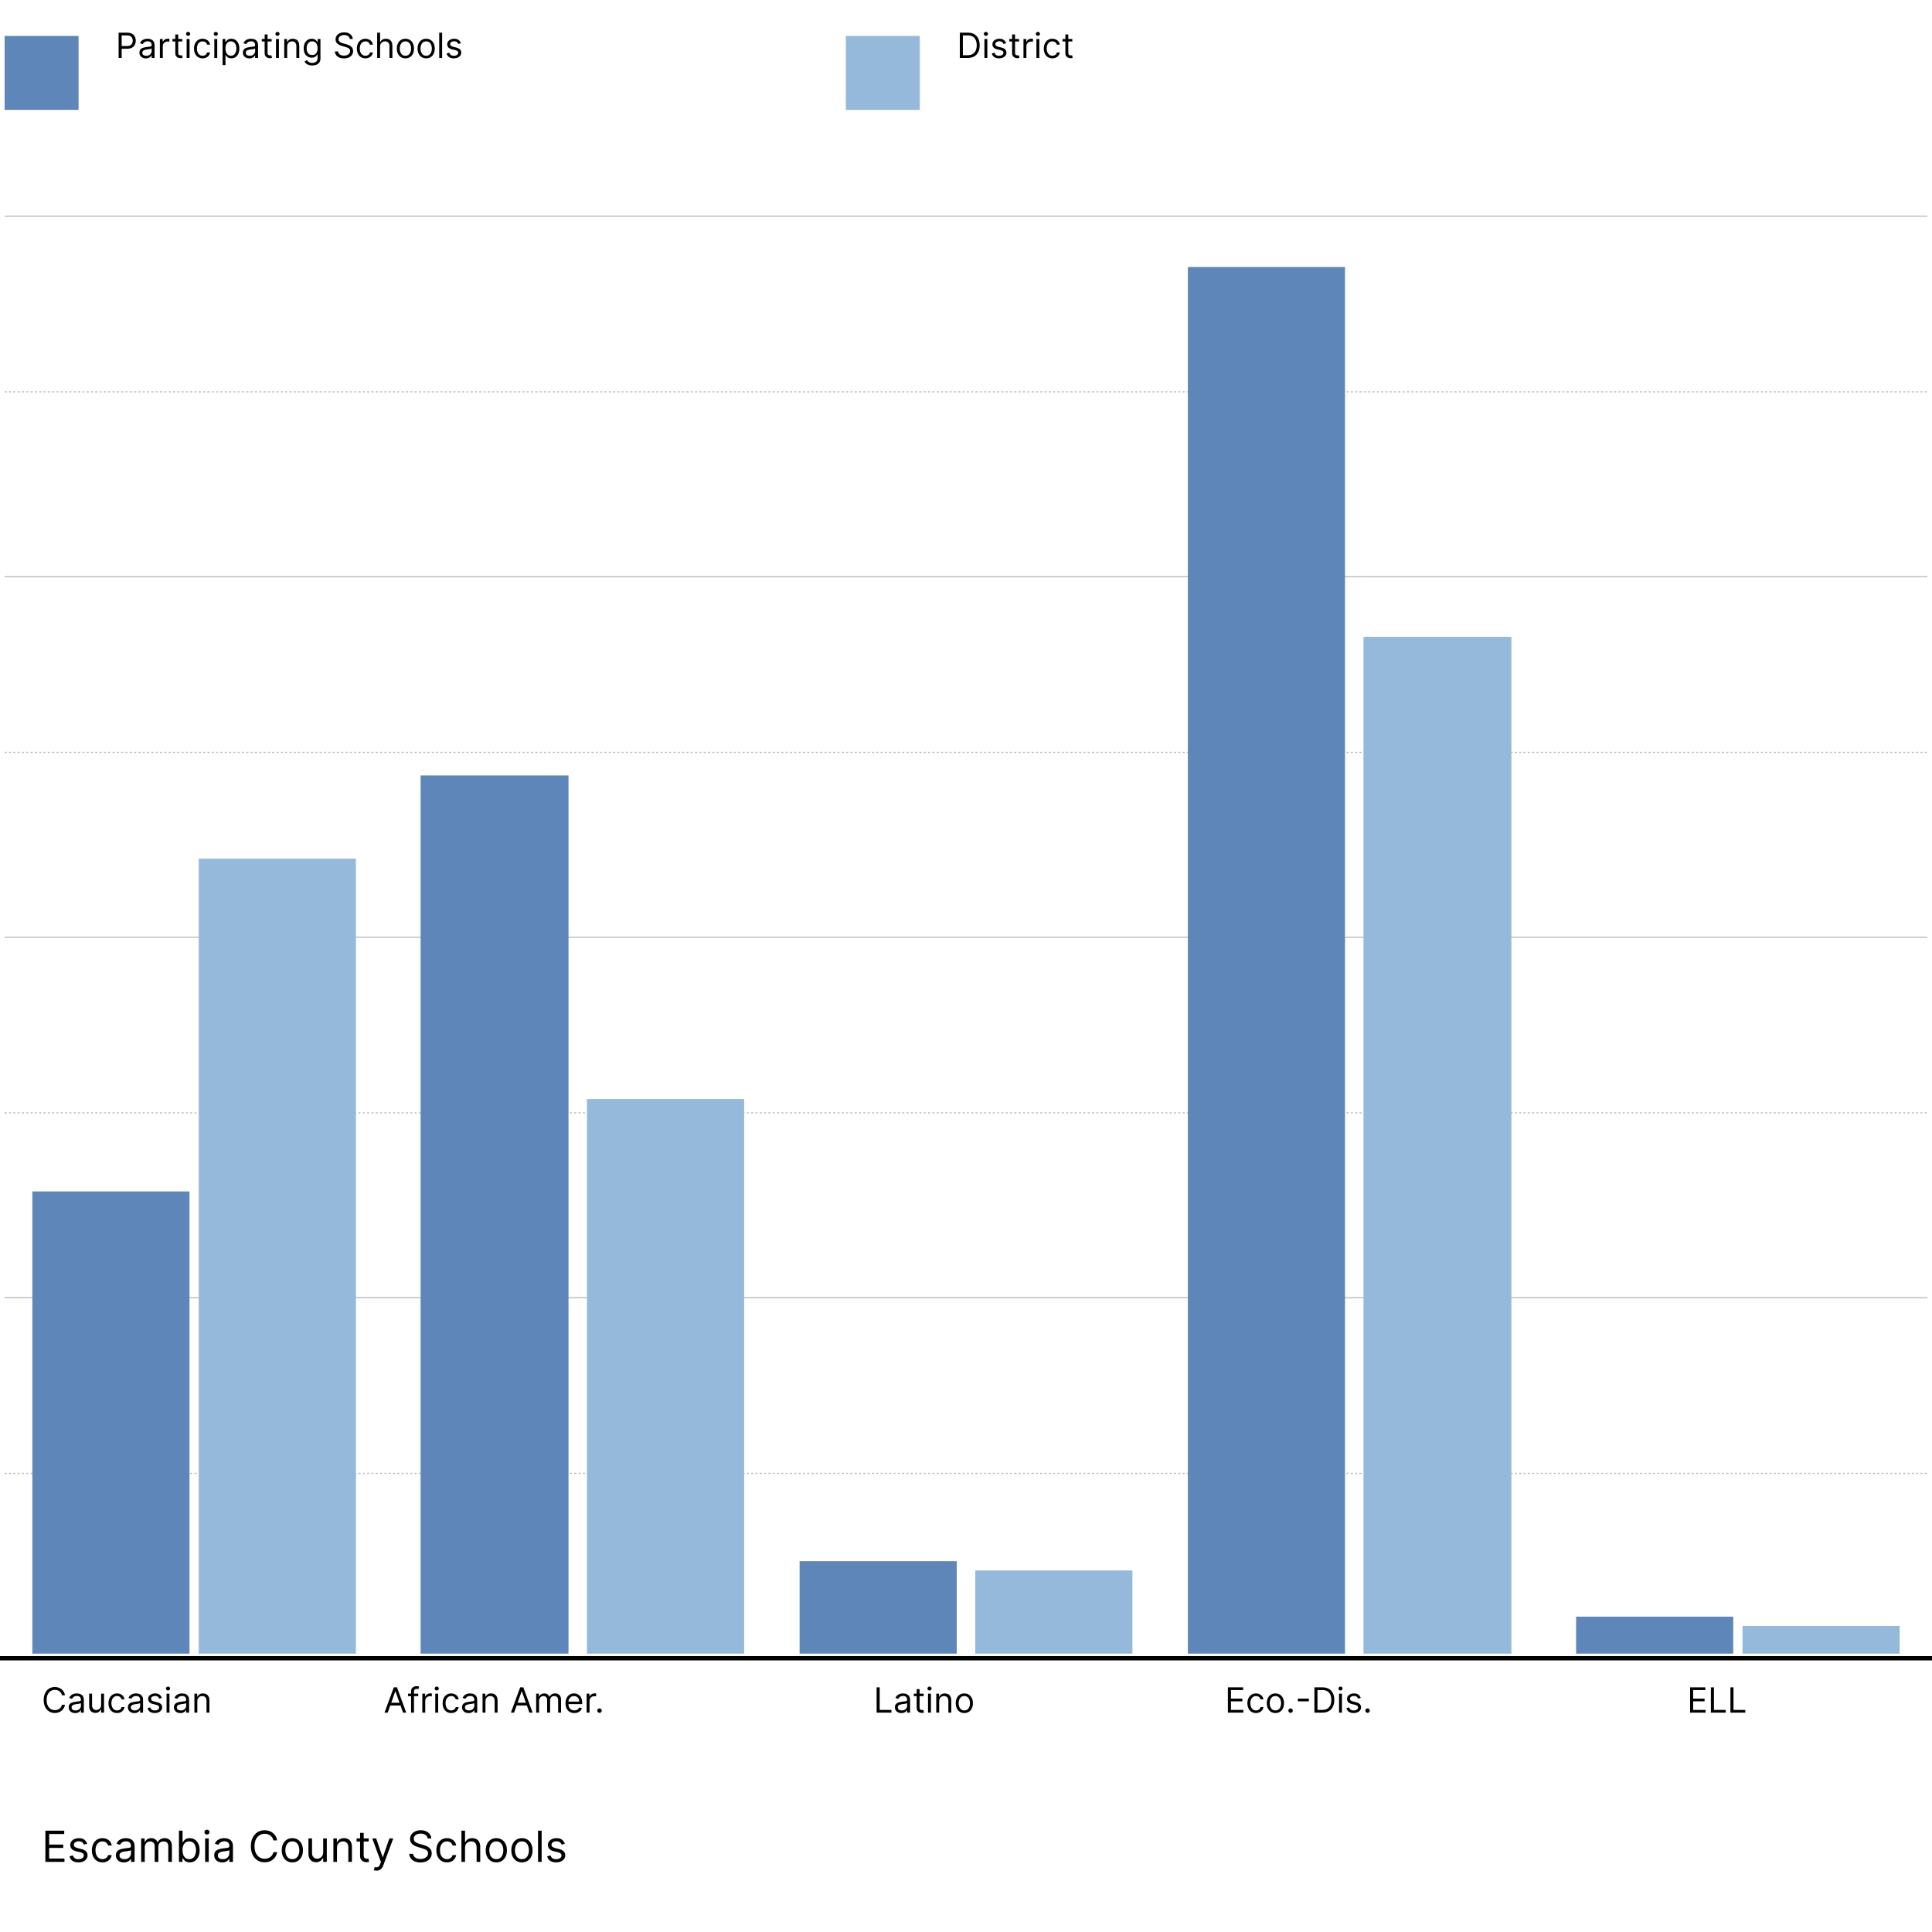
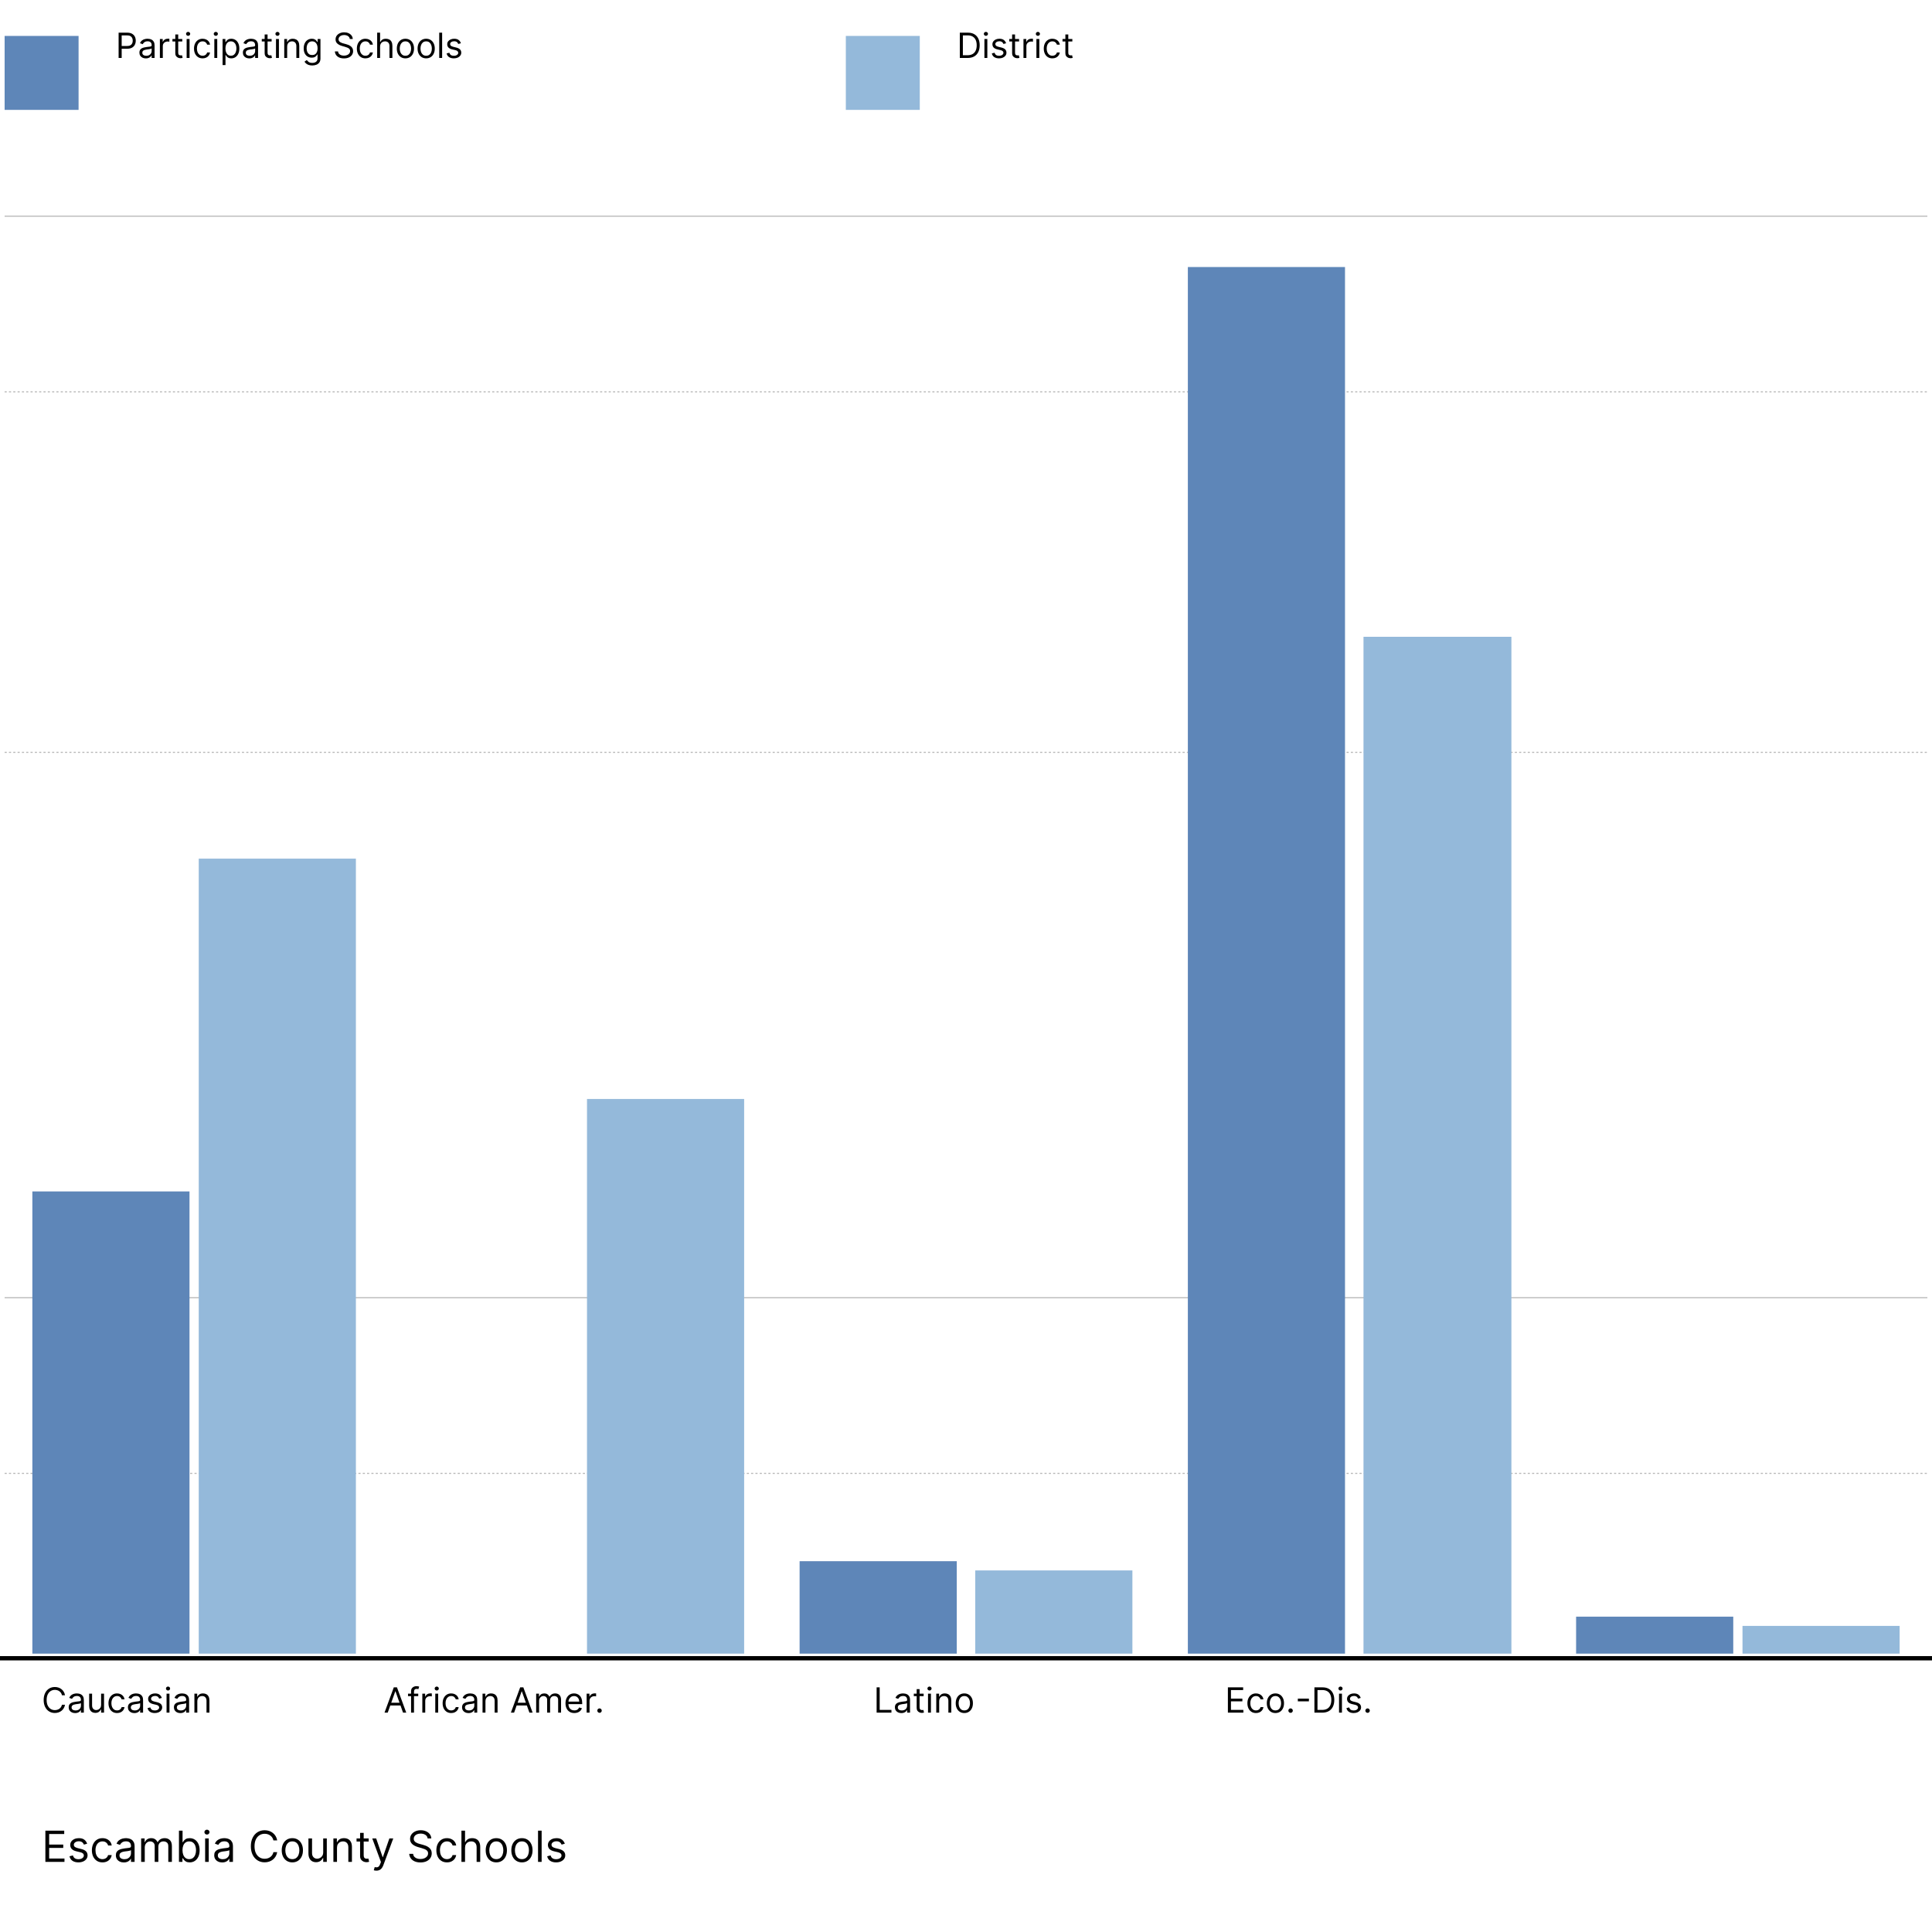
<svg xmlns="http://www.w3.org/2000/svg" width="600" height="600" viewBox="0 0 600 600" fill="none">
  <g clip-path="url(#clip0_3_368)">
    <path d="M1.435 403.024H598.564" stroke="#B8B8B8" stroke-width="0.333" />
-     <path d="M1.435 291.062H598.564" stroke="#B8B8B8" stroke-width="0.333" />
-     <path d="M1.435 179.101H598.564" stroke="#B8B8B8" stroke-width="0.333" />
    <path d="M1.435 67.139H598.564" stroke="#B8B8B8" stroke-width="0.333" />
    <path d="M1.435 457.569H598.564" stroke="#B8B8B8" stroke-width="0.333" stroke-dasharray="0.67 0.67" />
-     <path d="M1.435 345.608H598.564" stroke="#B8B8B8" stroke-width="0.333" stroke-dasharray="0.67 0.67" />
    <path d="M1.435 233.646H598.564" stroke="#B8B8B8" stroke-width="0.333" stroke-dasharray="0.67 0.67" />
    <path d="M1.435 121.684H598.564" stroke="#B8B8B8" stroke-width="0.333" stroke-dasharray="0.67 0.67" />
    <path d="M0 514.986H600" stroke="black" stroke-width="1.333" stroke-linecap="square" />
    <path d="M20.19 526.476H19.239C19.183 526.202 19.084 525.962 18.944 525.755C18.806 525.548 18.637 525.374 18.438 525.233C18.241 525.09 18.022 524.982 17.782 524.911C17.541 524.839 17.291 524.803 17.03 524.803C16.554 524.803 16.124 524.924 15.738 525.164C15.354 525.404 15.049 525.758 14.821 526.226C14.596 526.694 14.483 527.268 14.483 527.948C14.483 528.628 14.596 529.203 14.821 529.67C15.049 530.138 15.354 530.492 15.738 530.733C16.124 530.973 16.554 531.093 17.03 531.093C17.291 531.093 17.541 531.057 17.782 530.986C18.022 530.914 18.241 530.808 18.438 530.668C18.637 530.524 18.806 530.349 18.944 530.142C19.084 529.932 19.183 529.692 19.239 529.421H20.19C20.119 529.823 19.988 530.182 19.799 530.499C19.61 530.816 19.375 531.086 19.093 531.308C18.812 531.528 18.496 531.695 18.146 531.81C17.798 531.926 17.426 531.983 17.03 531.983C16.36 531.983 15.764 531.819 15.243 531.492C14.721 531.165 14.311 530.7 14.012 530.096C13.713 529.493 13.563 528.777 13.563 527.948C13.563 527.12 13.713 526.404 14.012 525.801C14.311 525.197 14.721 524.732 15.243 524.405C15.764 524.077 16.36 523.914 17.03 523.914C17.426 523.914 17.798 523.971 18.146 524.086C18.496 524.201 18.812 524.37 19.093 524.593C19.375 524.812 19.61 525.081 19.799 525.398C19.988 525.712 20.119 526.072 20.19 526.476ZM23.338 532.014C22.965 532.014 22.626 531.943 22.322 531.803C22.017 531.66 21.776 531.454 21.597 531.185C21.418 530.914 21.328 530.587 21.328 530.203C21.328 529.866 21.395 529.592 21.528 529.383C21.661 529.171 21.838 529.004 22.061 528.884C22.283 528.764 22.529 528.675 22.797 528.616C23.068 528.554 23.341 528.506 23.614 528.47C23.972 528.424 24.262 528.389 24.485 528.366C24.71 528.341 24.873 528.299 24.976 528.24C25.081 528.181 25.133 528.079 25.133 527.933V527.902C25.133 527.524 25.029 527.23 24.822 527.02C24.618 526.811 24.307 526.706 23.89 526.706C23.458 526.706 23.119 526.8 22.874 526.99C22.628 527.179 22.456 527.381 22.356 527.596L21.497 527.289C21.651 526.931 21.855 526.652 22.111 526.453C22.369 526.251 22.65 526.11 22.954 526.031C23.261 525.949 23.563 525.908 23.86 525.908C24.049 525.908 24.266 525.931 24.512 525.977C24.76 526.021 24.999 526.111 25.229 526.249C25.461 526.387 25.654 526.596 25.808 526.875C25.961 527.153 26.038 527.527 26.038 527.994V531.876H25.133V531.078H25.087C25.026 531.206 24.923 531.343 24.78 531.488C24.637 531.634 24.446 531.758 24.209 531.86C23.971 531.963 23.681 532.014 23.338 532.014ZM23.476 531.201C23.834 531.201 24.136 531.13 24.381 530.99C24.629 530.849 24.816 530.668 24.941 530.445C25.069 530.223 25.133 529.989 25.133 529.743V528.915C25.095 528.961 25.01 529.003 24.88 529.041C24.752 529.077 24.604 529.109 24.435 529.137C24.269 529.163 24.106 529.186 23.948 529.206C23.792 529.224 23.665 529.24 23.568 529.252C23.333 529.283 23.113 529.333 22.908 529.402C22.706 529.468 22.543 529.569 22.418 529.705C22.295 529.838 22.233 530.019 22.233 530.25C22.233 530.564 22.35 530.802 22.582 530.963C22.818 531.121 23.116 531.201 23.476 531.201ZM31.402 529.467V525.985H32.308V531.876H31.402V530.878H31.341C31.203 531.178 30.988 531.432 30.697 531.642C30.405 531.849 30.037 531.952 29.592 531.952C29.224 531.952 28.897 531.872 28.61 531.711C28.324 531.547 28.099 531.302 27.936 530.974C27.772 530.645 27.69 530.229 27.69 529.728V525.985H28.595V529.667C28.595 530.096 28.715 530.439 28.956 530.694C29.198 530.95 29.508 531.078 29.884 531.078C30.109 531.078 30.338 531.02 30.57 530.905C30.805 530.79 31.002 530.614 31.161 530.376C31.322 530.138 31.402 529.835 31.402 529.467ZM36.359 531.998C35.806 531.998 35.331 531.868 34.932 531.607C34.533 531.346 34.226 530.987 34.011 530.529C33.797 530.072 33.689 529.549 33.689 528.961C33.689 528.363 33.799 527.835 34.019 527.377C34.242 526.917 34.551 526.557 34.947 526.299C35.346 526.038 35.811 525.908 36.343 525.908C36.758 525.908 37.131 525.985 37.463 526.138C37.795 526.292 38.068 526.506 38.28 526.782C38.492 527.059 38.624 527.381 38.675 527.749H37.77C37.701 527.48 37.547 527.243 37.31 527.036C37.075 526.826 36.758 526.721 36.359 526.721C36.006 526.721 35.696 526.813 35.431 526.997C35.167 527.179 34.961 527.436 34.813 527.768C34.667 528.098 34.594 528.485 34.594 528.93C34.594 529.385 34.666 529.782 34.809 530.119C34.955 530.457 35.159 530.719 35.423 530.905C35.689 531.092 36.001 531.185 36.359 531.185C36.594 531.185 36.807 531.144 36.999 531.063C37.191 530.981 37.353 530.863 37.486 530.71C37.619 530.556 37.714 530.372 37.77 530.157H38.675C38.624 530.505 38.497 530.818 38.295 531.097C38.096 531.373 37.831 531.593 37.502 531.757C37.174 531.918 36.793 531.998 36.359 531.998ZM41.732 532.014C41.358 532.014 41.02 531.943 40.715 531.803C40.411 531.66 40.169 531.454 39.99 531.185C39.812 530.914 39.722 530.587 39.722 530.203C39.722 529.866 39.789 529.592 39.922 529.383C40.054 529.171 40.232 529.004 40.455 528.884C40.677 528.764 40.922 528.675 41.191 528.616C41.462 528.554 41.734 528.506 42.008 528.47C42.366 528.424 42.656 528.389 42.879 528.366C43.103 528.341 43.267 528.299 43.369 528.24C43.474 528.181 43.527 528.079 43.527 527.933V527.902C43.527 527.524 43.423 527.23 43.216 527.02C43.011 526.811 42.701 526.706 42.284 526.706C41.852 526.706 41.513 526.8 41.268 526.99C41.022 527.179 40.85 527.381 40.75 527.596L39.891 527.289C40.044 526.931 40.249 526.652 40.505 526.453C40.763 526.251 41.044 526.11 41.348 526.031C41.655 525.949 41.957 525.908 42.253 525.908C42.443 525.908 42.66 525.931 42.905 525.977C43.153 526.021 43.392 526.111 43.623 526.249C43.855 526.387 44.048 526.596 44.202 526.875C44.355 527.153 44.432 527.527 44.432 527.994V531.876H43.527V531.078H43.481C43.419 531.206 43.317 531.343 43.174 531.488C43.031 531.634 42.84 531.758 42.602 531.86C42.365 531.963 42.074 532.014 41.732 532.014ZM41.87 531.201C42.228 531.201 42.529 531.13 42.775 530.99C43.023 530.849 43.21 530.668 43.335 530.445C43.463 530.223 43.527 529.989 43.527 529.743V528.915C43.488 528.961 43.404 529.003 43.273 529.041C43.146 529.077 42.997 529.109 42.829 529.137C42.662 529.163 42.5 529.186 42.342 529.206C42.186 529.224 42.059 529.24 41.962 529.252C41.727 529.283 41.507 529.333 41.302 529.402C41.1 529.468 40.937 529.569 40.811 529.705C40.689 529.838 40.627 530.019 40.627 530.25C40.627 530.564 40.743 530.802 40.976 530.963C41.211 531.121 41.509 531.201 41.87 531.201ZM50.257 527.304L49.443 527.534C49.392 527.399 49.317 527.267 49.217 527.139C49.12 527.009 48.987 526.901 48.818 526.817C48.65 526.733 48.434 526.69 48.17 526.69C47.81 526.69 47.509 526.774 47.269 526.94C47.031 527.103 46.912 527.312 46.912 527.565C46.912 527.79 46.994 527.968 47.158 528.098C47.321 528.228 47.577 528.337 47.925 528.424L48.799 528.639C49.326 528.767 49.718 528.962 49.977 529.226C50.235 529.486 50.364 529.823 50.364 530.234C50.364 530.572 50.267 530.873 50.072 531.139C49.881 531.405 49.612 531.615 49.267 531.768C48.922 531.922 48.52 531.998 48.063 531.998C47.462 531.998 46.965 531.868 46.571 531.607C46.177 531.346 45.928 530.965 45.823 530.464L46.682 530.25C46.764 530.567 46.919 530.804 47.146 530.963C47.376 531.121 47.677 531.201 48.047 531.201C48.469 531.201 48.804 531.111 49.052 530.932C49.303 530.751 49.428 530.533 49.428 530.28C49.428 530.076 49.356 529.904 49.213 529.766C49.07 529.626 48.85 529.521 48.554 529.452L47.572 529.222C47.032 529.094 46.636 528.896 46.383 528.627C46.132 528.356 46.007 528.017 46.007 527.611C46.007 527.278 46.1 526.984 46.287 526.729C46.476 526.473 46.733 526.272 47.058 526.127C47.385 525.981 47.756 525.908 48.17 525.908C48.753 525.908 49.211 526.036 49.543 526.292C49.878 526.547 50.116 526.885 50.257 527.304ZM51.726 531.876V525.985H52.632V531.876H51.726ZM52.187 525.003C52.01 525.003 51.858 524.943 51.73 524.823C51.605 524.703 51.542 524.558 51.542 524.389C51.542 524.221 51.605 524.076 51.73 523.956C51.858 523.836 52.01 523.776 52.187 523.776C52.363 523.776 52.514 523.836 52.639 523.956C52.767 524.076 52.831 524.221 52.831 524.389C52.831 524.558 52.767 524.703 52.639 524.823C52.514 524.943 52.363 525.003 52.187 525.003ZM56.023 532.014C55.65 532.014 55.311 531.943 55.006 531.803C54.702 531.66 54.461 531.454 54.282 531.185C54.103 530.914 54.013 530.587 54.013 530.203C54.013 529.866 54.08 529.592 54.212 529.383C54.346 529.171 54.523 529.004 54.746 528.884C54.968 528.764 55.214 528.675 55.482 528.616C55.753 528.554 56.025 528.506 56.299 528.47C56.657 528.424 56.947 528.389 57.169 528.366C57.395 528.341 57.558 528.299 57.66 528.24C57.765 528.181 57.818 528.079 57.818 527.933V527.902C57.818 527.524 57.714 527.23 57.507 527.02C57.302 526.811 56.992 526.706 56.575 526.706C56.143 526.706 55.804 526.8 55.559 526.99C55.313 527.179 55.141 527.381 55.041 527.596L54.182 527.289C54.335 526.931 54.54 526.652 54.795 526.453C55.054 526.251 55.335 526.11 55.639 526.031C55.946 525.949 56.248 525.908 56.544 525.908C56.734 525.908 56.951 525.931 57.196 525.977C57.444 526.021 57.683 526.111 57.913 526.249C58.146 526.387 58.339 526.596 58.493 526.875C58.646 527.153 58.723 527.527 58.723 527.994V531.876H57.818V531.078H57.772C57.71 531.206 57.608 531.343 57.465 531.488C57.322 531.634 57.131 531.758 56.893 531.86C56.656 531.963 56.365 532.014 56.023 532.014ZM56.161 531.201C56.519 531.201 56.821 531.13 57.066 530.99C57.314 530.849 57.501 530.668 57.626 530.445C57.754 530.223 57.818 529.989 57.818 529.743V528.915C57.779 528.961 57.695 529.003 57.565 529.041C57.437 529.077 57.288 529.109 57.12 529.137C56.953 529.163 56.791 529.186 56.633 529.206C56.477 529.224 56.35 529.24 56.253 529.252C56.018 529.283 55.798 529.333 55.593 529.402C55.391 529.468 55.228 529.569 55.102 529.705C54.98 529.838 54.918 530.019 54.918 530.25C54.918 530.564 55.035 530.802 55.267 530.963C55.502 531.121 55.8 531.201 56.161 531.201ZM61.28 528.332V531.876H60.375V525.985H61.249V526.905H61.326C61.464 526.606 61.674 526.366 61.955 526.184C62.236 526 62.599 525.908 63.044 525.908C63.443 525.908 63.792 525.99 64.091 526.153C64.39 526.315 64.623 526.56 64.789 526.89C64.955 527.217 65.038 527.631 65.038 528.132V531.876H64.133V528.194C64.133 527.731 64.013 527.371 63.773 527.112C63.532 526.852 63.203 526.721 62.783 526.721C62.494 526.721 62.236 526.784 62.009 526.909C61.784 527.034 61.606 527.217 61.475 527.457C61.345 527.698 61.28 527.989 61.28 528.332Z" fill="black" />
    <path d="M120.412 531.876H119.415L122.299 524.021H123.281L126.165 531.876H125.168L122.821 525.264H122.759L120.412 531.876ZM120.78 528.807H124.8V529.651H120.78V528.807ZM129.889 525.985V526.752H126.713V525.985H129.889ZM127.665 531.876V525.172C127.665 524.834 127.744 524.553 127.902 524.328C128.061 524.103 128.267 523.934 128.52 523.822C128.773 523.709 129.04 523.653 129.321 523.653C129.544 523.653 129.725 523.671 129.866 523.707C130.007 523.742 130.111 523.776 130.18 523.806L129.92 524.589C129.874 524.573 129.81 524.554 129.728 524.531C129.649 524.508 129.544 524.497 129.413 524.497C129.114 524.497 128.898 524.572 128.765 524.723C128.635 524.874 128.57 525.095 128.57 525.386V531.876H127.665ZM131.157 531.876V525.985H132.032V526.875H132.093C132.201 526.583 132.395 526.347 132.676 526.165C132.957 525.983 133.274 525.893 133.627 525.893C133.694 525.893 133.777 525.894 133.877 525.897C133.976 525.899 134.052 525.903 134.103 525.908V526.828C134.072 526.821 134.002 526.809 133.892 526.794C133.785 526.776 133.671 526.767 133.551 526.767C133.264 526.767 133.009 526.827 132.784 526.947C132.561 527.065 132.385 527.229 132.254 527.438C132.126 527.645 132.063 527.882 132.063 528.148V531.876H131.157ZM135.176 531.876V525.985H136.081V531.876H135.176ZM135.636 525.003C135.46 525.003 135.307 524.943 135.18 524.823C135.054 524.703 134.992 524.558 134.992 524.389C134.992 524.221 135.054 524.076 135.18 523.956C135.307 523.836 135.46 523.776 135.636 523.776C135.812 523.776 135.963 523.836 136.089 523.956C136.216 524.076 136.28 524.221 136.28 524.389C136.28 524.558 136.216 524.703 136.089 524.823C135.963 524.943 135.812 525.003 135.636 525.003ZM140.132 531.998C139.58 531.998 139.104 531.868 138.705 531.607C138.306 531.346 137.999 530.987 137.785 530.529C137.57 530.072 137.463 529.549 137.463 528.961C137.463 528.363 137.572 527.835 137.792 527.377C138.015 526.917 138.324 526.557 138.721 526.299C139.119 526.038 139.585 525.908 140.117 525.908C140.531 525.908 140.904 525.985 141.236 526.138C141.569 526.292 141.841 526.506 142.053 526.782C142.266 527.059 142.397 527.381 142.448 527.749H141.543C141.474 527.48 141.321 527.243 141.083 527.036C140.848 526.826 140.531 526.721 140.132 526.721C139.779 526.721 139.47 526.813 139.204 526.997C138.94 527.179 138.735 527.436 138.586 527.768C138.441 528.098 138.368 528.485 138.368 528.93C138.368 529.385 138.439 529.782 138.582 530.119C138.728 530.457 138.933 530.719 139.196 530.905C139.462 531.092 139.774 531.185 140.132 531.185C140.367 531.185 140.581 531.144 140.772 531.063C140.964 530.981 141.126 530.863 141.259 530.71C141.392 530.556 141.487 530.372 141.543 530.157H142.448C142.397 530.505 142.271 530.818 142.069 531.097C141.869 531.373 141.605 531.593 141.275 531.757C140.947 531.918 140.567 531.998 140.132 531.998ZM145.505 532.014C145.132 532.014 144.793 531.943 144.489 531.803C144.184 531.66 143.943 531.454 143.764 531.185C143.585 530.914 143.495 530.587 143.495 530.203C143.495 529.866 143.562 529.592 143.695 529.383C143.828 529.171 144.005 529.004 144.228 528.884C144.45 528.764 144.696 528.675 144.964 528.616C145.235 528.554 145.508 528.506 145.781 528.47C146.139 528.424 146.429 528.389 146.652 528.366C146.877 528.341 147.04 528.299 147.143 528.24C147.247 528.181 147.3 528.079 147.3 527.933V527.902C147.3 527.524 147.196 527.23 146.989 527.02C146.785 526.811 146.474 526.706 146.057 526.706C145.625 526.706 145.286 526.8 145.041 526.99C144.796 527.179 144.623 527.381 144.523 527.596L143.664 527.289C143.818 526.931 144.022 526.652 144.278 526.453C144.536 526.251 144.817 526.11 145.122 526.031C145.428 525.949 145.73 525.908 146.027 525.908C146.216 525.908 146.433 525.931 146.679 525.977C146.927 526.021 147.166 526.111 147.396 526.249C147.628 526.387 147.822 526.596 147.975 526.875C148.128 527.153 148.205 527.527 148.205 527.994V531.876H147.3V531.078H147.254C147.193 531.206 147.09 531.343 146.947 531.488C146.804 531.634 146.613 531.758 146.376 531.86C146.138 531.963 145.848 532.014 145.505 532.014ZM145.643 531.201C146.001 531.201 146.303 531.13 146.548 530.99C146.796 530.849 146.983 530.668 147.108 530.445C147.236 530.223 147.3 529.989 147.3 529.743V528.915C147.262 528.961 147.177 529.003 147.047 529.041C146.919 529.077 146.771 529.109 146.602 529.137C146.436 529.163 146.273 529.186 146.115 529.206C145.959 529.224 145.832 529.24 145.735 529.252C145.5 529.283 145.28 529.333 145.075 529.402C144.873 529.468 144.71 529.569 144.585 529.705C144.462 529.838 144.4 530.019 144.4 530.25C144.4 530.564 144.517 530.802 144.749 530.963C144.985 531.121 145.283 531.201 145.643 531.201ZM150.762 528.332V531.876H149.857V525.985H150.731V526.905H150.808C150.946 526.606 151.156 526.366 151.437 526.184C151.718 526 152.081 525.908 152.526 525.908C152.925 525.908 153.274 525.99 153.573 526.153C153.873 526.315 154.105 526.56 154.271 526.89C154.438 527.217 154.521 527.631 154.521 528.132V531.876H153.616V528.194C153.616 527.731 153.495 527.371 153.255 527.112C153.015 526.852 152.685 526.721 152.266 526.721C151.977 526.721 151.718 526.784 151.491 526.909C151.266 527.034 151.088 527.217 150.958 527.457C150.827 527.698 150.762 527.989 150.762 528.332ZM159.657 531.876H158.66L161.544 524.021H162.526L165.41 531.876H164.413L162.066 525.264H162.004L159.657 531.876ZM160.025 528.807H164.045V529.651H160.025V528.807ZM166.511 531.876V525.985H167.385V526.905H167.462C167.584 526.591 167.783 526.347 168.056 526.173C168.33 525.996 168.658 525.908 169.042 525.908C169.43 525.908 169.754 525.996 170.012 526.173C170.273 526.347 170.476 526.591 170.622 526.905H170.683C170.834 526.601 171.06 526.359 171.362 526.18C171.664 525.999 172.026 525.908 172.447 525.908C172.974 525.908 173.405 526.073 173.74 526.403C174.075 526.73 174.242 527.24 174.242 527.933V531.876H173.337V527.933C173.337 527.498 173.218 527.188 172.981 527.001C172.743 526.814 172.463 526.721 172.141 526.721C171.726 526.721 171.406 526.846 171.178 527.097C170.95 527.345 170.837 527.659 170.837 528.04V531.876H169.916V527.841C169.916 527.506 169.808 527.236 169.59 527.032C169.373 526.825 169.093 526.721 168.75 526.721C168.515 526.721 168.295 526.784 168.091 526.909C167.889 527.034 167.725 527.208 167.6 527.431C167.477 527.651 167.416 527.905 167.416 528.194V531.876H166.511ZM178.367 531.998C177.8 531.998 177.31 531.873 176.898 531.623C176.489 531.369 176.173 531.017 175.951 530.564C175.731 530.109 175.621 529.58 175.621 528.976C175.621 528.373 175.731 527.841 175.951 527.381C176.173 526.918 176.483 526.557 176.879 526.299C177.278 526.038 177.743 525.908 178.275 525.908C178.582 525.908 178.885 525.959 179.184 526.061C179.483 526.164 179.756 526.33 180.001 526.56C180.246 526.788 180.442 527.089 180.588 527.465C180.734 527.841 180.806 528.304 180.806 528.853V529.237H176.265V528.455H179.886C179.886 528.122 179.819 527.826 179.686 527.565C179.556 527.304 179.369 527.098 179.127 526.947C178.886 526.797 178.602 526.721 178.275 526.721C177.915 526.721 177.603 526.811 177.339 526.99C177.079 527.166 176.878 527.396 176.737 527.68C176.597 527.964 176.526 528.268 176.526 528.593V529.114C176.526 529.559 176.603 529.936 176.756 530.246C176.912 530.553 177.128 530.786 177.405 530.948C177.681 531.106 178.002 531.185 178.367 531.185C178.605 531.185 178.82 531.152 179.011 531.086C179.206 531.017 179.373 530.914 179.514 530.779C179.655 530.641 179.763 530.469 179.84 530.265L180.714 530.51C180.622 530.807 180.468 531.068 180.25 531.293C180.033 531.515 179.764 531.689 179.445 531.814C179.125 531.937 178.766 531.998 178.367 531.998ZM182.183 531.876V525.985H183.058V526.875H183.119C183.226 526.583 183.421 526.347 183.702 526.165C183.983 525.983 184.3 525.893 184.653 525.893C184.72 525.893 184.803 525.894 184.902 525.897C185.002 525.899 185.078 525.903 185.129 525.908V526.828C185.098 526.821 185.028 526.809 184.918 526.794C184.81 526.776 184.697 526.767 184.576 526.767C184.29 526.767 184.034 526.827 183.809 526.947C183.587 527.065 183.41 527.229 183.28 527.438C183.152 527.645 183.088 527.882 183.088 528.148V531.876H182.183ZM186.186 531.937C185.997 531.937 185.835 531.869 185.699 531.734C185.564 531.598 185.496 531.436 185.496 531.247C185.496 531.057 185.564 530.895 185.699 530.76C185.835 530.624 185.997 530.556 186.186 530.556C186.375 530.556 186.538 530.624 186.673 530.76C186.809 530.895 186.877 531.057 186.877 531.247C186.877 531.372 186.845 531.487 186.781 531.592C186.719 531.697 186.636 531.781 186.531 531.845C186.429 531.906 186.314 531.937 186.186 531.937Z" fill="black" />
    <path d="M272.243 531.876V524.021H273.194V531.032H276.845V531.876H272.243ZM279.929 532.014C279.555 532.014 279.217 531.943 278.912 531.803C278.608 531.66 278.366 531.454 278.187 531.185C278.009 530.914 277.919 530.587 277.919 530.203C277.919 529.866 277.985 529.592 278.118 529.383C278.251 529.171 278.429 529.004 278.652 528.884C278.874 528.764 279.119 528.675 279.388 528.616C279.659 528.554 279.931 528.506 280.205 528.47C280.563 528.424 280.853 528.389 281.075 528.366C281.3 528.341 281.464 528.299 281.566 528.24C281.671 528.181 281.724 528.079 281.724 527.933V527.902C281.724 527.524 281.62 527.23 281.413 527.02C281.208 526.811 280.898 526.706 280.481 526.706C280.049 526.706 279.71 526.8 279.465 526.99C279.219 527.179 279.047 527.381 278.947 527.596L278.088 527.289C278.241 526.931 278.446 526.652 278.701 526.453C278.96 526.251 279.241 526.11 279.545 526.031C279.852 525.949 280.154 525.908 280.45 525.908C280.639 525.908 280.857 525.931 281.102 525.977C281.35 526.021 281.589 526.111 281.819 526.249C282.052 526.387 282.245 526.596 282.399 526.875C282.552 527.153 282.629 527.527 282.629 527.994V531.876H281.724V531.078H281.678C281.616 531.206 281.514 531.343 281.371 531.488C281.228 531.634 281.037 531.758 280.799 531.86C280.561 531.963 280.271 532.014 279.929 532.014ZM280.067 531.201C280.425 531.201 280.726 531.13 280.972 530.99C281.22 530.849 281.407 530.668 281.532 530.445C281.66 530.223 281.724 529.989 281.724 529.743V528.915C281.685 528.961 281.601 529.003 281.47 529.041C281.343 529.077 281.194 529.109 281.026 529.137C280.859 529.163 280.697 529.186 280.538 529.206C280.383 529.224 280.256 529.24 280.159 529.252C279.924 529.283 279.704 529.333 279.499 529.402C279.297 529.468 279.134 529.569 279.008 529.705C278.885 529.838 278.824 530.019 278.824 530.25C278.824 530.564 278.94 530.802 279.173 530.963C279.408 531.121 279.706 531.201 280.067 531.201ZM286.843 525.985V526.752H283.79V525.985H286.843ZM284.68 524.573H285.585V530.188C285.585 530.444 285.622 530.636 285.696 530.763C285.773 530.889 285.87 530.973 285.987 531.017C286.108 531.057 286.234 531.078 286.367 531.078C286.467 531.078 286.549 531.073 286.613 531.063C286.676 531.05 286.728 531.04 286.766 531.032L286.95 531.845C286.889 531.868 286.803 531.891 286.693 531.914C286.583 531.94 286.444 531.952 286.275 531.952C286.019 531.952 285.769 531.897 285.523 531.787C285.28 531.678 285.078 531.51 284.917 531.285C284.759 531.06 284.68 530.776 284.68 530.434V524.573ZM288.204 531.876V525.985H289.109V531.876H288.204ZM288.664 525.003C288.488 525.003 288.336 524.943 288.208 524.823C288.083 524.703 288.02 524.558 288.02 524.389C288.02 524.221 288.083 524.076 288.208 523.956C288.336 523.836 288.488 523.776 288.664 523.776C288.841 523.776 288.992 523.836 289.117 523.956C289.245 524.076 289.309 524.221 289.309 524.389C289.309 524.558 289.245 524.703 289.117 524.823C288.992 524.943 288.841 525.003 288.664 525.003ZM291.672 528.332V531.876H290.767V525.985H291.641V526.905H291.718C291.856 526.606 292.066 526.366 292.347 526.184C292.628 526 292.991 525.908 293.436 525.908C293.835 525.908 294.184 525.99 294.483 526.153C294.783 526.315 295.015 526.56 295.181 526.89C295.348 527.217 295.431 527.631 295.431 528.132V531.876H294.526V528.194C294.526 527.731 294.405 527.371 294.165 527.112C293.925 526.852 293.595 526.721 293.176 526.721C292.887 526.721 292.628 526.784 292.401 526.909C292.176 527.034 291.998 527.217 291.868 527.457C291.737 527.698 291.672 527.989 291.672 528.332ZM299.478 531.998C298.946 531.998 298.479 531.872 298.078 531.619C297.679 531.366 297.367 531.011 297.142 530.556C296.92 530.101 296.808 529.569 296.808 528.961C296.808 528.347 296.92 527.812 297.142 527.354C297.367 526.896 297.679 526.541 298.078 526.288C298.479 526.035 298.946 525.908 299.478 525.908C300.01 525.908 300.475 526.035 300.874 526.288C301.275 526.541 301.587 526.896 301.81 527.354C302.035 527.812 302.147 528.347 302.147 528.961C302.147 529.569 302.035 530.101 301.81 530.556C301.587 531.011 301.275 531.366 300.874 531.619C300.475 531.872 300.01 531.998 299.478 531.998ZM299.478 531.185C299.882 531.185 300.214 531.082 300.475 530.875C300.736 530.668 300.929 530.395 301.054 530.058C301.179 529.72 301.242 529.355 301.242 528.961C301.242 528.567 301.179 528.2 301.054 527.86C300.929 527.52 300.736 527.245 300.475 527.036C300.214 526.826 299.882 526.721 299.478 526.721C299.074 526.721 298.741 526.826 298.481 527.036C298.22 527.245 298.027 527.52 297.902 527.86C297.776 528.2 297.714 528.567 297.714 528.961C297.714 529.355 297.776 529.72 297.902 530.058C298.027 530.395 298.22 530.668 298.481 530.875C298.741 531.082 299.074 531.185 299.478 531.185Z" fill="black" />
    <path d="M381.334 531.876V524.021H386.074V524.865H382.285V527.519H385.829V528.363H382.285V531.032H386.136V531.876H381.334ZM390.059 531.998C389.507 531.998 389.031 531.868 388.632 531.607C388.234 531.346 387.927 530.987 387.712 530.529C387.497 530.072 387.39 529.549 387.39 528.961C387.39 528.363 387.5 527.835 387.72 527.377C387.942 526.917 388.251 526.557 388.648 526.299C389.047 526.038 389.512 525.908 390.044 525.908C390.458 525.908 390.831 525.985 391.164 526.138C391.496 526.292 391.768 526.506 391.981 526.782C392.193 527.059 392.324 527.381 392.376 527.749H391.47C391.401 527.48 391.248 527.243 391.01 527.036C390.775 526.826 390.458 526.721 390.059 526.721C389.706 526.721 389.397 526.813 389.131 526.997C388.868 527.179 388.662 527.436 388.513 527.768C388.368 528.098 388.295 528.485 388.295 528.93C388.295 529.385 388.366 529.782 388.51 530.119C388.655 530.457 388.86 530.719 389.123 530.905C389.389 531.092 389.701 531.185 390.059 531.185C390.294 531.185 390.508 531.144 390.7 531.063C390.891 530.981 391.054 530.863 391.187 530.71C391.32 530.556 391.414 530.372 391.47 530.157H392.376C392.324 530.505 392.198 530.818 391.996 531.097C391.796 531.373 391.532 531.593 391.202 531.757C390.875 531.918 390.494 531.998 390.059 531.998ZM396.092 531.998C395.56 531.998 395.093 531.872 394.692 531.619C394.293 531.366 393.981 531.011 393.756 530.556C393.534 530.101 393.423 529.569 393.423 528.961C393.423 528.347 393.534 527.812 393.756 527.354C393.981 526.896 394.293 526.541 394.692 526.288C395.093 526.035 395.56 525.908 396.092 525.908C396.624 525.908 397.089 526.035 397.488 526.288C397.889 526.541 398.201 526.896 398.424 527.354C398.649 527.812 398.761 528.347 398.761 528.961C398.761 529.569 398.649 530.101 398.424 530.556C398.201 531.011 397.889 531.366 397.488 531.619C397.089 531.872 396.624 531.998 396.092 531.998ZM396.092 531.185C396.496 531.185 396.828 531.082 397.089 530.875C397.35 530.668 397.543 530.395 397.668 530.058C397.793 529.72 397.856 529.355 397.856 528.961C397.856 528.567 397.793 528.2 397.668 527.86C397.543 527.52 397.35 527.245 397.089 527.036C396.828 526.826 396.496 526.721 396.092 526.721C395.688 526.721 395.356 526.826 395.095 527.036C394.834 527.245 394.641 527.52 394.516 527.86C394.39 528.2 394.328 528.567 394.328 528.961C394.328 529.355 394.39 529.72 394.516 530.058C394.641 530.395 394.834 530.668 395.095 530.875C395.356 531.082 395.688 531.185 396.092 531.185ZM400.803 531.937C400.613 531.937 400.451 531.869 400.315 531.734C400.18 531.598 400.112 531.436 400.112 531.247C400.112 531.057 400.18 530.895 400.315 530.76C400.451 530.624 400.613 530.556 400.803 530.556C400.992 530.556 401.154 530.624 401.29 530.76C401.425 530.895 401.493 531.057 401.493 531.247C401.493 531.372 401.461 531.487 401.397 531.592C401.336 531.697 401.253 531.781 401.148 531.845C401.045 531.906 400.93 531.937 400.803 531.937ZM406.492 527.527V528.37H403.056V527.527H406.492ZM410.631 531.876H408.207V524.021H410.739C411.501 524.021 412.153 524.178 412.695 524.493C413.237 524.805 413.652 525.253 413.941 525.839C414.23 526.422 414.374 527.12 414.374 527.933C414.374 528.751 414.229 529.456 413.937 530.046C413.646 530.634 413.221 531.087 412.664 531.404C412.107 531.718 411.429 531.876 410.631 531.876ZM409.159 531.032H410.57C411.219 531.032 411.758 530.907 412.185 530.656C412.612 530.405 412.93 530.049 413.139 529.586C413.349 529.123 413.454 528.572 413.454 527.933C413.454 527.299 413.35 526.753 413.143 526.295C412.936 525.835 412.627 525.482 412.215 525.237C411.804 524.989 411.291 524.865 410.677 524.865H409.159V531.032ZM415.847 531.876V525.985H416.752V531.876H415.847ZM416.307 525.003C416.131 525.003 415.979 524.943 415.851 524.823C415.726 524.703 415.663 524.558 415.663 524.389C415.663 524.221 415.726 524.076 415.851 523.956C415.979 523.836 416.131 523.776 416.307 523.776C416.484 523.776 416.635 523.836 416.76 523.956C416.888 524.076 416.952 524.221 416.952 524.389C416.952 524.558 416.888 524.703 416.76 524.823C416.635 524.943 416.484 525.003 416.307 525.003ZM422.583 527.304L421.77 527.534C421.719 527.399 421.643 527.267 421.543 527.139C421.446 527.009 421.313 526.901 421.145 526.817C420.976 526.733 420.76 526.69 420.496 526.69C420.136 526.69 419.835 526.774 419.595 526.94C419.357 527.103 419.238 527.312 419.238 527.565C419.238 527.79 419.32 527.968 419.484 528.098C419.648 528.228 419.903 528.337 420.251 528.424L421.125 528.639C421.652 528.767 422.045 528.962 422.303 529.226C422.561 529.486 422.69 529.823 422.69 530.234C422.69 530.572 422.593 530.873 422.399 531.139C422.207 531.405 421.938 531.615 421.593 531.768C421.248 531.922 420.847 531.998 420.389 531.998C419.788 531.998 419.291 531.868 418.897 531.607C418.503 531.346 418.254 530.965 418.149 530.464L419.008 530.25C419.09 530.567 419.245 530.804 419.472 530.963C419.703 531.121 420.003 531.201 420.374 531.201C420.796 531.201 421.131 531.111 421.379 530.932C421.629 530.751 421.754 530.533 421.754 530.28C421.754 530.076 421.683 529.904 421.54 529.766C421.396 529.626 421.177 529.521 420.88 529.452L419.898 529.222C419.359 529.094 418.962 528.896 418.709 528.627C418.459 528.356 418.333 528.017 418.333 527.611C418.333 527.278 418.427 526.984 418.613 526.729C418.803 526.473 419.059 526.272 419.384 526.127C419.711 525.981 420.082 525.908 420.496 525.908C421.079 525.908 421.537 526.036 421.869 526.292C422.204 526.547 422.442 526.885 422.583 527.304ZM424.712 531.937C424.523 531.937 424.361 531.869 424.225 531.734C424.09 531.598 424.022 531.436 424.022 531.247C424.022 531.057 424.09 530.895 424.225 530.76C424.361 530.624 424.523 530.556 424.712 530.556C424.901 530.556 425.064 530.624 425.199 530.76C425.335 530.895 425.403 531.057 425.403 531.247C425.403 531.372 425.371 531.487 425.307 531.592C425.245 531.697 425.162 531.781 425.057 531.845C424.955 531.906 424.84 531.937 424.712 531.937Z" fill="black" />
-     <path d="M524.875 531.876V524.021H529.615V524.865H525.826V527.519H529.369V528.363H525.826V531.032H529.676V531.876H524.875ZM531.329 531.876V524.021H532.28V531.032H535.932V531.876H531.329ZM537.404 531.876V524.021H538.355V531.032H542.007V531.876H537.404Z" fill="black" />
    <path d="M61.722 266.66H110.526V513.55H61.722V266.66Z" fill="#94B9DA" />
    <path d="M182.297 341.301H231.1V513.55H182.297V341.301Z" fill="#94B9DA" />
    <path d="M302.871 487.713H351.675V513.55H302.871V487.713Z" fill="#94B9DA" />
    <path d="M423.445 197.761H469.378V513.55H423.445V197.761Z" fill="#94B9DA" />
    <path d="M541.148 504.938H589.952V513.55H541.148V504.938Z" fill="#94B9DA" />
    <path d="M10.048 370.01H58.852V513.55H10.048V370.01Z" fill="#5E86B8" />
-     <path d="M130.622 240.823H176.555V513.55H130.622V240.823Z" fill="#5E86B8" />
    <path d="M248.325 484.842H297.129V513.55H248.325V484.842Z" fill="#5E86B8" />
    <path d="M368.9 82.928H417.703V513.55H368.9V82.928Z" fill="#5E86B8" />
    <path d="M489.474 502.067H538.278V513.55H489.474V502.067Z" fill="#5E86B8" />
    <path d="M1.435 11.158H24.402V34.124H1.435V11.158Z" fill="#5E86B8" />
    <path d="M36.836 18V10.146H39.49C40.106 10.146 40.61 10.257 41.001 10.479C41.395 10.699 41.687 10.997 41.876 11.373C42.065 11.749 42.16 12.168 42.16 12.631C42.16 13.094 42.065 13.514 41.876 13.893C41.689 14.271 41.4 14.573 41.009 14.798C40.618 15.02 40.117 15.131 39.506 15.131H37.603V14.287H39.475C39.897 14.287 40.236 14.215 40.491 14.069C40.747 13.923 40.932 13.726 41.047 13.478C41.165 13.228 41.224 12.945 41.224 12.631C41.224 12.316 41.165 12.035 41.047 11.787C40.932 11.539 40.746 11.345 40.487 11.204C40.229 11.061 39.887 10.989 39.46 10.989H37.787V18H36.836ZM45.303 18.138C44.929 18.138 44.59 18.068 44.286 17.927C43.982 17.784 43.74 17.578 43.561 17.31C43.382 17.039 43.293 16.711 43.293 16.328C43.293 15.99 43.359 15.717 43.492 15.507C43.625 15.295 43.803 15.129 44.025 15.008C44.248 14.888 44.493 14.799 44.762 14.74C45.033 14.679 45.305 14.63 45.579 14.594C45.937 14.548 46.227 14.514 46.449 14.491C46.674 14.465 46.838 14.423 46.94 14.364C47.045 14.305 47.097 14.203 47.097 14.057V14.027C47.097 13.648 46.994 13.354 46.787 13.145C46.582 12.935 46.272 12.83 45.855 12.83C45.423 12.83 45.084 12.925 44.839 13.114C44.593 13.303 44.42 13.505 44.321 13.72L43.462 13.413C43.615 13.055 43.82 12.776 44.075 12.577C44.334 12.375 44.615 12.234 44.919 12.155C45.226 12.073 45.528 12.032 45.824 12.032C46.013 12.032 46.231 12.055 46.476 12.101C46.724 12.145 46.963 12.236 47.193 12.374C47.426 12.512 47.619 12.72 47.772 12.999C47.926 13.278 48.002 13.651 48.002 14.119V18H47.097V17.202H47.051C46.99 17.33 46.888 17.467 46.745 17.613C46.601 17.758 46.411 17.882 46.173 17.985C45.935 18.087 45.645 18.138 45.303 18.138ZM45.441 17.325C45.799 17.325 46.1 17.255 46.346 17.114C46.594 16.973 46.78 16.792 46.906 16.57C47.033 16.347 47.097 16.113 47.097 15.868V15.039C47.059 15.085 46.975 15.127 46.844 15.166C46.717 15.202 46.568 15.233 46.399 15.262C46.233 15.287 46.071 15.31 45.912 15.331C45.756 15.349 45.63 15.364 45.533 15.377C45.297 15.407 45.078 15.457 44.873 15.526C44.671 15.593 44.507 15.694 44.382 15.829C44.259 15.962 44.198 16.144 44.198 16.374C44.198 16.688 44.314 16.926 44.547 17.087C44.782 17.246 45.08 17.325 45.441 17.325ZM49.655 18V12.109H50.529V12.999H50.59C50.698 12.707 50.892 12.471 51.173 12.289C51.455 12.108 51.772 12.017 52.124 12.017C52.191 12.017 52.274 12.018 52.374 12.021C52.473 12.023 52.549 12.027 52.6 12.032V12.953C52.569 12.945 52.499 12.934 52.389 12.918C52.282 12.9 52.168 12.892 52.048 12.892C51.761 12.892 51.506 12.952 51.281 13.072C51.058 13.189 50.882 13.353 50.751 13.563C50.624 13.77 50.56 14.006 50.56 14.272V18H49.655ZM56.604 12.109V12.876H53.551V12.109H56.604ZM54.441 10.698H55.346V16.312C55.346 16.568 55.383 16.76 55.457 16.888C55.534 17.013 55.631 17.097 55.749 17.141C55.869 17.182 55.995 17.202 56.128 17.202C56.228 17.202 56.31 17.197 56.374 17.187C56.438 17.174 56.489 17.164 56.527 17.156L56.711 17.969C56.65 17.992 56.564 18.015 56.454 18.038C56.344 18.064 56.205 18.077 56.036 18.077C55.781 18.077 55.53 18.022 55.285 17.912C55.042 17.802 54.84 17.634 54.679 17.409C54.52 17.184 54.441 16.901 54.441 16.558V10.698ZM57.965 18V12.109H58.871V18H57.965ZM58.426 11.127C58.249 11.127 58.097 11.067 57.969 10.947C57.844 10.827 57.781 10.682 57.781 10.514C57.781 10.345 57.844 10.2 57.969 10.08C58.097 9.96 58.249 9.9 58.426 9.9C58.602 9.9 58.753 9.96 58.878 10.08C59.006 10.2 59.07 10.345 59.07 10.514C59.07 10.682 59.006 10.827 58.878 10.947C58.753 11.067 58.602 11.127 58.426 11.127ZM62.922 18.123C62.369 18.123 61.894 17.992 61.495 17.732C61.096 17.471 60.789 17.111 60.574 16.654C60.36 16.196 60.252 15.673 60.252 15.085C60.252 14.487 60.362 13.959 60.582 13.501C60.804 13.041 61.114 12.682 61.51 12.424C61.909 12.163 62.374 12.032 62.906 12.032C63.32 12.032 63.694 12.109 64.026 12.262C64.359 12.416 64.631 12.631 64.843 12.907C65.055 13.183 65.187 13.505 65.238 13.873H64.333C64.264 13.605 64.111 13.367 63.873 13.16C63.638 12.95 63.32 12.845 62.922 12.845C62.569 12.845 62.259 12.938 61.993 13.122C61.73 13.303 61.524 13.56 61.376 13.893C61.23 14.222 61.157 14.61 61.157 15.055C61.157 15.51 61.229 15.906 61.372 16.244C61.518 16.581 61.722 16.843 61.986 17.03C62.252 17.216 62.564 17.31 62.922 17.31C63.157 17.31 63.37 17.269 63.562 17.187C63.754 17.105 63.916 16.988 64.049 16.834C64.182 16.681 64.277 16.497 64.333 16.282H65.238C65.187 16.63 65.06 16.943 64.858 17.221C64.659 17.498 64.394 17.718 64.064 17.881C63.737 18.042 63.356 18.123 62.922 18.123ZM66.561 18V12.109H67.466V18H66.561ZM67.021 11.127C66.845 11.127 66.693 11.067 66.565 10.947C66.44 10.827 66.377 10.682 66.377 10.514C66.377 10.345 66.44 10.2 66.565 10.08C66.693 9.96 66.845 9.9 67.021 9.9C67.198 9.9 67.349 9.96 67.474 10.08C67.602 10.2 67.666 10.345 67.666 10.514C67.666 10.682 67.602 10.827 67.474 10.947C67.349 11.067 67.198 11.127 67.021 11.127ZM69.124 20.209V12.109H69.999V13.045H70.106C70.172 12.943 70.264 12.812 70.382 12.654C70.502 12.493 70.674 12.349 70.896 12.224C71.121 12.096 71.425 12.032 71.809 12.032C72.305 12.032 72.742 12.156 73.12 12.404C73.499 12.652 73.794 13.004 74.006 13.459C74.219 13.914 74.325 14.451 74.325 15.07C74.325 15.694 74.219 16.235 74.006 16.692C73.794 17.147 73.5 17.5 73.124 17.751C72.748 17.999 72.315 18.123 71.824 18.123C71.446 18.123 71.143 18.06 70.915 17.935C70.688 17.807 70.512 17.663 70.39 17.501C70.267 17.338 70.172 17.202 70.106 17.095H70.029V20.209H69.124ZM70.014 15.055C70.014 15.499 70.079 15.892 70.21 16.232C70.34 16.57 70.53 16.834 70.781 17.026C71.031 17.215 71.338 17.31 71.701 17.31C72.08 17.31 72.395 17.21 72.649 17.011C72.904 16.808 73.096 16.538 73.224 16.197C73.354 15.855 73.419 15.474 73.419 15.055C73.419 14.64 73.356 14.267 73.228 13.935C73.103 13.6 72.912 13.335 72.656 13.141C72.403 12.944 72.085 12.845 71.701 12.845C71.333 12.845 71.024 12.939 70.773 13.125C70.523 13.309 70.334 13.568 70.206 13.9C70.078 14.23 70.014 14.615 70.014 15.055ZM77.439 18.138C77.066 18.138 76.727 18.068 76.422 17.927C76.118 17.784 75.877 17.578 75.698 17.31C75.519 17.039 75.429 16.711 75.429 16.328C75.429 15.99 75.496 15.717 75.629 15.507C75.762 15.295 75.939 15.129 76.162 15.008C76.384 14.888 76.63 14.799 76.898 14.74C77.169 14.679 77.441 14.63 77.715 14.594C78.073 14.548 78.363 14.514 78.586 14.491C78.811 14.465 78.974 14.423 79.076 14.364C79.181 14.305 79.234 14.203 79.234 14.057V14.027C79.234 13.648 79.13 13.354 78.923 13.145C78.719 12.935 78.408 12.83 77.991 12.83C77.559 12.83 77.22 12.925 76.975 13.114C76.729 13.303 76.557 13.505 76.457 13.72L75.598 13.413C75.751 13.055 75.956 12.776 76.212 12.577C76.47 12.375 76.751 12.234 77.055 12.155C77.362 12.073 77.664 12.032 77.96 12.032C78.15 12.032 78.367 12.055 78.612 12.101C78.861 12.145 79.1 12.236 79.33 12.374C79.562 12.512 79.755 12.72 79.909 12.999C80.062 13.278 80.139 13.651 80.139 14.119V18H79.234V17.202H79.188C79.126 17.33 79.024 17.467 78.881 17.613C78.738 17.758 78.547 17.882 78.309 17.985C78.072 18.087 77.781 18.138 77.439 18.138ZM77.577 17.325C77.935 17.325 78.237 17.255 78.482 17.114C78.73 16.973 78.917 16.792 79.042 16.57C79.17 16.347 79.234 16.113 79.234 15.868V15.039C79.195 15.085 79.111 15.127 78.981 15.166C78.853 15.202 78.704 15.233 78.536 15.262C78.37 15.287 78.207 15.31 78.049 15.331C77.893 15.349 77.766 15.364 77.669 15.377C77.434 15.407 77.214 15.457 77.009 15.526C76.807 15.593 76.644 15.694 76.518 15.829C76.396 15.962 76.334 16.144 76.334 16.374C76.334 16.688 76.451 16.926 76.683 17.087C76.918 17.246 77.216 17.325 77.577 17.325ZM84.353 12.109V12.876H81.3V12.109H84.353ZM82.19 10.698H83.095V16.312C83.095 16.568 83.132 16.76 83.206 16.888C83.283 17.013 83.38 17.097 83.498 17.141C83.618 17.182 83.744 17.202 83.877 17.202C83.977 17.202 84.059 17.197 84.123 17.187C84.187 17.174 84.238 17.164 84.276 17.156L84.46 17.969C84.399 17.992 84.313 18.015 84.203 18.038C84.093 18.064 83.954 18.077 83.785 18.077C83.529 18.077 83.279 18.022 83.034 17.912C82.791 17.802 82.589 17.634 82.427 17.409C82.269 17.184 82.19 16.901 82.19 16.558V10.698ZM85.714 18V12.109H86.619V18H85.714ZM86.175 11.127C85.998 11.127 85.846 11.067 85.718 10.947C85.593 10.827 85.53 10.682 85.53 10.514C85.53 10.345 85.593 10.2 85.718 10.08C85.846 9.96 85.998 9.9 86.175 9.9C86.351 9.9 86.502 9.96 86.627 10.08C86.755 10.2 86.819 10.345 86.819 10.514C86.819 10.682 86.755 10.827 86.627 10.947C86.502 11.067 86.351 11.127 86.175 11.127ZM89.182 14.456V18H88.277V12.109H89.152V13.03H89.228C89.366 12.73 89.576 12.49 89.857 12.309C90.139 12.124 90.502 12.032 90.947 12.032C91.345 12.032 91.694 12.114 91.994 12.278C92.293 12.439 92.525 12.684 92.692 13.014C92.858 13.341 92.941 13.756 92.941 14.257V18H92.036V14.318C92.036 13.855 91.916 13.495 91.675 13.237C91.435 12.976 91.105 12.845 90.686 12.845C90.397 12.845 90.139 12.908 89.911 13.033C89.686 13.159 89.508 13.341 89.378 13.582C89.248 13.822 89.182 14.114 89.182 14.456ZM96.973 20.332C96.535 20.332 96.16 20.276 95.845 20.163C95.531 20.053 95.269 19.907 95.059 19.726C94.852 19.547 94.687 19.355 94.564 19.151L95.285 18.644C95.367 18.752 95.471 18.874 95.596 19.012C95.721 19.153 95.892 19.275 96.11 19.377C96.33 19.482 96.617 19.534 96.973 19.534C97.448 19.534 97.841 19.419 98.15 19.189C98.459 18.959 98.614 18.598 98.614 18.107V16.911H98.537C98.471 17.018 98.376 17.151 98.254 17.31C98.133 17.466 97.96 17.605 97.732 17.728C97.507 17.848 97.203 17.908 96.819 17.908C96.344 17.908 95.917 17.796 95.538 17.57C95.162 17.346 94.865 17.018 94.645 16.589C94.427 16.159 94.319 15.637 94.319 15.024C94.319 14.421 94.425 13.895 94.637 13.448C94.849 12.998 95.144 12.65 95.523 12.404C95.901 12.156 96.338 12.032 96.835 12.032C97.218 12.032 97.522 12.096 97.747 12.224C97.975 12.349 98.149 12.493 98.269 12.654C98.392 12.812 98.486 12.943 98.553 13.045H98.645V12.109H99.519V18.169C99.519 18.675 99.404 19.087 99.174 19.404C98.947 19.723 98.64 19.957 98.254 20.105C97.87 20.256 97.443 20.332 96.973 20.332ZM96.942 17.095C97.305 17.095 97.612 17.012 97.862 16.846C98.113 16.679 98.303 16.44 98.434 16.128C98.564 15.816 98.629 15.443 98.629 15.008C98.629 14.584 98.566 14.21 98.438 13.885C98.31 13.56 98.121 13.306 97.87 13.122C97.62 12.938 97.31 12.845 96.942 12.845C96.558 12.845 96.239 12.943 95.983 13.137C95.73 13.331 95.54 13.592 95.412 13.919C95.286 14.247 95.224 14.61 95.224 15.008C95.224 15.418 95.288 15.779 95.415 16.094C95.546 16.406 95.738 16.651 95.991 16.83C96.246 17.007 96.564 17.095 96.942 17.095ZM108.632 12.109C108.586 11.72 108.399 11.419 108.072 11.204C107.745 10.989 107.343 10.882 106.868 10.882C106.52 10.882 106.216 10.938 105.955 11.051C105.696 11.163 105.495 11.318 105.349 11.515C105.206 11.711 105.134 11.935 105.134 12.186C105.134 12.396 105.184 12.576 105.284 12.727C105.386 12.875 105.516 12.999 105.675 13.099C105.833 13.196 105.999 13.276 106.173 13.34C106.347 13.402 106.507 13.451 106.653 13.49L107.45 13.704C107.655 13.758 107.883 13.832 108.133 13.927C108.386 14.022 108.628 14.151 108.858 14.314C109.091 14.475 109.282 14.682 109.433 14.936C109.584 15.189 109.66 15.499 109.66 15.868C109.66 16.292 109.548 16.676 109.326 17.018C109.106 17.361 108.784 17.633 108.359 17.835C107.938 18.037 107.425 18.138 106.821 18.138C106.259 18.138 105.772 18.047 105.36 17.866C104.951 17.684 104.629 17.431 104.394 17.106C104.161 16.782 104.029 16.404 103.999 15.975H104.981C105.006 16.272 105.106 16.517 105.28 16.711C105.456 16.903 105.679 17.046 105.947 17.141C106.218 17.233 106.51 17.279 106.821 17.279C107.185 17.279 107.511 17.22 107.799 17.103C108.088 16.982 108.317 16.816 108.486 16.604C108.655 16.389 108.739 16.139 108.739 15.852C108.739 15.591 108.666 15.379 108.521 15.216C108.375 15.052 108.183 14.919 107.945 14.817C107.707 14.714 107.45 14.625 107.174 14.548L106.208 14.272C105.594 14.096 105.108 13.844 104.75 13.517C104.393 13.189 104.214 12.761 104.214 12.232C104.214 11.792 104.332 11.409 104.57 11.081C104.811 10.751 105.133 10.496 105.537 10.314C105.943 10.13 106.397 10.038 106.898 10.038C107.404 10.038 107.854 10.129 108.248 10.31C108.642 10.489 108.954 10.735 109.184 11.047C109.417 11.359 109.539 11.713 109.552 12.109H108.632ZM113.494 18.123C112.942 18.123 112.466 17.992 112.067 17.732C111.668 17.471 111.361 17.111 111.147 16.654C110.932 16.196 110.825 15.673 110.825 15.085C110.825 14.487 110.934 13.959 111.154 13.501C111.377 13.041 111.686 12.682 112.082 12.424C112.481 12.163 112.947 12.032 113.478 12.032C113.893 12.032 114.266 12.109 114.598 12.262C114.931 12.416 115.203 12.631 115.415 12.907C115.627 13.183 115.759 13.505 115.81 13.873H114.905C114.836 13.605 114.683 13.367 114.445 13.16C114.21 12.95 113.893 12.845 113.494 12.845C113.141 12.845 112.832 12.938 112.566 13.122C112.302 13.303 112.097 13.56 111.948 13.893C111.802 14.222 111.73 14.61 111.73 15.055C111.73 15.51 111.801 15.906 111.944 16.244C112.09 16.581 112.295 16.843 112.558 17.03C112.824 17.216 113.136 17.31 113.494 17.31C113.729 17.31 113.943 17.269 114.134 17.187C114.326 17.105 114.488 16.988 114.621 16.834C114.754 16.681 114.849 16.497 114.905 16.282H115.81C115.759 16.63 115.633 16.943 115.431 17.221C115.231 17.498 114.967 17.718 114.637 17.881C114.309 18.042 113.928 18.123 113.494 18.123ZM118.039 14.456V18H117.133V10.146H118.039V13.03H118.115C118.253 12.725 118.46 12.484 118.737 12.305C119.015 12.123 119.386 12.032 119.849 12.032C120.25 12.032 120.602 12.113 120.903 12.274C121.205 12.432 121.439 12.677 121.605 13.007C121.774 13.334 121.858 13.751 121.858 14.257V18H120.953V14.318C120.953 13.85 120.832 13.489 120.589 13.233C120.349 12.975 120.015 12.845 119.588 12.845C119.291 12.845 119.026 12.908 118.79 13.033C118.558 13.159 118.374 13.341 118.238 13.582C118.105 13.822 118.039 14.114 118.039 14.456ZM125.908 18.123C125.376 18.123 124.909 17.996 124.508 17.743C124.109 17.49 123.797 17.136 123.572 16.681C123.349 16.226 123.238 15.694 123.238 15.085C123.238 14.472 123.349 13.936 123.572 13.478C123.797 13.021 124.109 12.665 124.508 12.412C124.909 12.159 125.376 12.032 125.908 12.032C126.439 12.032 126.905 12.159 127.304 12.412C127.705 12.665 128.017 13.021 128.239 13.478C128.464 13.936 128.577 14.472 128.577 15.085C128.577 15.694 128.464 16.226 128.239 16.681C128.017 17.136 127.705 17.49 127.304 17.743C126.905 17.996 126.439 18.123 125.908 18.123ZM125.908 17.31C126.311 17.31 126.644 17.206 126.905 16.999C127.165 16.792 127.358 16.52 127.484 16.182C127.609 15.845 127.672 15.479 127.672 15.085C127.672 14.691 127.609 14.325 127.484 13.985C127.358 13.645 127.165 13.37 126.905 13.16C126.644 12.95 126.311 12.845 125.908 12.845C125.504 12.845 125.171 12.95 124.91 13.16C124.65 13.37 124.457 13.645 124.331 13.985C124.206 14.325 124.143 14.691 124.143 15.085C124.143 15.479 124.206 15.845 124.331 16.182C124.457 16.52 124.65 16.792 124.91 16.999C125.171 17.206 125.504 17.31 125.908 17.31ZM132.352 18.123C131.82 18.123 131.353 17.996 130.952 17.743C130.553 17.49 130.241 17.136 130.016 16.681C129.794 16.226 129.682 15.694 129.682 15.085C129.682 14.472 129.794 13.936 130.016 13.478C130.241 13.021 130.553 12.665 130.952 12.412C131.353 12.159 131.82 12.032 132.352 12.032C132.883 12.032 133.349 12.159 133.748 12.412C134.149 12.665 134.461 13.021 134.683 13.478C134.908 13.936 135.021 14.472 135.021 15.085C135.021 15.694 134.908 16.226 134.683 16.681C134.461 17.136 134.149 17.49 133.748 17.743C133.349 17.996 132.883 18.123 132.352 18.123ZM132.352 17.31C132.756 17.31 133.088 17.206 133.349 16.999C133.61 16.792 133.803 16.52 133.928 16.182C134.053 15.845 134.116 15.479 134.116 15.085C134.116 14.691 134.053 14.325 133.928 13.985C133.803 13.645 133.61 13.37 133.349 13.16C133.088 12.95 132.756 12.845 132.352 12.845C131.948 12.845 131.615 12.95 131.354 13.16C131.094 13.37 130.901 13.645 130.775 13.985C130.65 14.325 130.587 14.691 130.587 15.085C130.587 15.479 130.65 15.845 130.775 16.182C130.901 16.52 131.094 16.792 131.354 16.999C131.615 17.206 131.948 17.31 132.352 17.31ZM137.308 10.146V18H136.403V10.146H137.308ZM143.138 13.428L142.325 13.659C142.274 13.523 142.199 13.391 142.099 13.264C142.002 13.133 141.869 13.026 141.7 12.941C141.531 12.857 141.315 12.815 141.052 12.815C140.691 12.815 140.391 12.898 140.151 13.064C139.913 13.228 139.794 13.436 139.794 13.689C139.794 13.914 139.876 14.092 140.039 14.222C140.203 14.353 140.459 14.461 140.806 14.548L141.681 14.763C142.208 14.891 142.6 15.086 142.858 15.35C143.116 15.611 143.246 15.947 143.246 16.358C143.246 16.696 143.148 16.998 142.954 17.264C142.762 17.529 142.494 17.739 142.149 17.893C141.804 18.046 141.402 18.123 140.944 18.123C140.344 18.123 139.846 17.992 139.453 17.732C139.059 17.471 138.81 17.09 138.705 16.589L139.564 16.374C139.646 16.691 139.8 16.929 140.028 17.087C140.258 17.246 140.558 17.325 140.929 17.325C141.351 17.325 141.686 17.235 141.934 17.056C142.185 16.875 142.31 16.658 142.31 16.404C142.31 16.2 142.238 16.029 142.095 15.891C141.952 15.75 141.732 15.645 141.435 15.576L140.454 15.346C139.914 15.218 139.518 15.02 139.265 14.752C139.014 14.48 138.889 14.142 138.889 13.735C138.889 13.403 138.982 13.109 139.169 12.853C139.358 12.597 139.615 12.397 139.94 12.251C140.267 12.105 140.638 12.032 141.052 12.032C141.635 12.032 142.092 12.16 142.425 12.416C142.76 12.672 142.998 13.009 143.138 13.428Z" fill="black" />
    <path d="M262.679 11.158H285.646V34.124H262.679V11.158Z" fill="#94B9DA" />
    <path d="M300.504 18H298.08V10.146H300.612C301.373 10.146 302.025 10.303 302.568 10.617C303.11 10.929 303.525 11.378 303.814 11.963C304.103 12.546 304.247 13.244 304.247 14.057C304.247 14.876 304.102 15.58 303.81 16.171C303.519 16.759 303.094 17.211 302.537 17.528C301.979 17.843 301.302 18 300.504 18ZM299.031 17.156H300.443C301.092 17.156 301.63 17.031 302.057 16.78C302.484 16.53 302.803 16.173 303.012 15.71C303.222 15.248 303.327 14.697 303.327 14.057C303.327 13.423 303.223 12.877 303.016 12.42C302.809 11.96 302.5 11.607 302.088 11.361C301.676 11.113 301.164 10.989 300.55 10.989H299.031V17.156ZM305.72 18V12.109H306.625V18H305.72ZM306.18 11.127C306.004 11.127 305.852 11.067 305.724 10.947C305.599 10.827 305.536 10.682 305.536 10.514C305.536 10.345 305.599 10.2 305.724 10.08C305.852 9.96 306.004 9.9 306.18 9.9C306.357 9.9 306.508 9.96 306.633 10.08C306.761 10.2 306.825 10.345 306.825 10.514C306.825 10.682 306.761 10.827 306.633 10.947C306.508 11.067 306.357 11.127 306.18 11.127ZM312.456 13.428L311.643 13.659C311.591 13.523 311.516 13.391 311.416 13.264C311.319 13.133 311.186 13.026 311.017 12.941C310.849 12.857 310.633 12.815 310.369 12.815C310.009 12.815 309.708 12.898 309.468 13.064C309.23 13.228 309.111 13.436 309.111 13.689C309.111 13.914 309.193 14.092 309.357 14.222C309.52 14.353 309.776 14.461 310.124 14.548L310.998 14.763C311.525 14.891 311.917 15.086 312.176 15.35C312.434 15.611 312.563 15.947 312.563 16.358C312.563 16.696 312.466 16.998 312.272 17.264C312.08 17.529 311.811 17.739 311.466 17.893C311.121 18.046 310.72 18.123 310.262 18.123C309.661 18.123 309.164 17.992 308.77 17.732C308.376 17.471 308.127 17.09 308.022 16.589L308.881 16.374C308.963 16.691 309.118 16.929 309.345 17.087C309.575 17.246 309.876 17.325 310.247 17.325C310.668 17.325 311.003 17.235 311.251 17.056C311.502 16.875 311.627 16.658 311.627 16.404C311.627 16.2 311.556 16.029 311.412 15.891C311.269 15.75 311.049 15.645 310.753 15.576L309.771 15.346C309.232 15.218 308.835 15.02 308.582 14.752C308.332 14.48 308.206 14.142 308.206 13.735C308.206 13.403 308.3 13.109 308.486 12.853C308.675 12.597 308.932 12.397 309.257 12.251C309.584 12.105 309.955 12.032 310.369 12.032C310.952 12.032 311.41 12.16 311.742 12.416C312.077 12.672 312.315 13.009 312.456 13.428ZM316.487 12.109V12.876H313.435V12.109H316.487ZM314.324 10.698H315.23V16.312C315.23 16.568 315.267 16.76 315.341 16.888C315.417 17.013 315.515 17.097 315.632 17.141C315.752 17.182 315.879 17.202 316.012 17.202C316.112 17.202 316.193 17.197 316.257 17.187C316.321 17.174 316.372 17.164 316.411 17.156L316.595 17.969C316.533 17.992 316.448 18.015 316.338 18.038C316.228 18.064 316.089 18.077 315.92 18.077C315.664 18.077 315.414 18.022 315.168 17.912C314.925 17.802 314.723 17.634 314.562 17.409C314.404 17.184 314.324 16.901 314.324 16.558V10.698ZM317.849 18V12.109H318.723V12.999H318.785C318.892 12.707 319.086 12.471 319.368 12.289C319.649 12.108 319.966 12.017 320.319 12.017C320.385 12.017 320.468 12.018 320.568 12.021C320.668 12.023 320.743 12.027 320.794 12.032V12.953C320.764 12.945 320.693 12.934 320.583 12.918C320.476 12.9 320.362 12.892 320.242 12.892C319.956 12.892 319.7 12.952 319.475 13.072C319.253 13.189 319.076 13.353 318.946 13.563C318.818 13.77 318.754 14.006 318.754 14.272V18H317.849ZM321.867 18V12.109H322.772V18H321.867ZM322.328 11.127C322.151 11.127 321.999 11.067 321.871 10.947C321.746 10.827 321.683 10.682 321.683 10.514C321.683 10.345 321.746 10.2 321.871 10.08C321.999 9.96 322.151 9.9 322.328 9.9C322.504 9.9 322.655 9.96 322.78 10.08C322.908 10.2 322.972 10.345 322.972 10.514C322.972 10.682 322.908 10.827 322.78 10.947C322.655 11.067 322.504 11.127 322.328 11.127ZM326.823 18.123C326.271 18.123 325.796 17.992 325.397 17.732C324.998 17.471 324.691 17.111 324.476 16.654C324.261 16.196 324.154 15.673 324.154 15.085C324.154 14.487 324.264 13.959 324.484 13.501C324.706 13.041 325.016 12.682 325.412 12.424C325.811 12.163 326.276 12.032 326.808 12.032C327.222 12.032 327.596 12.109 327.928 12.262C328.26 12.416 328.533 12.631 328.745 12.907C328.957 13.183 329.089 13.505 329.14 13.873H328.235C328.166 13.605 328.012 13.367 327.775 13.16C327.539 12.95 327.222 12.845 326.823 12.845C326.471 12.845 326.161 12.938 325.895 13.122C325.632 13.303 325.426 13.56 325.278 13.893C325.132 14.222 325.059 14.61 325.059 15.055C325.059 15.51 325.131 15.906 325.274 16.244C325.42 16.581 325.624 16.843 325.888 17.03C326.154 17.216 326.465 17.31 326.823 17.31C327.059 17.31 327.272 17.269 327.464 17.187C327.656 17.105 327.818 16.988 327.951 16.834C328.084 16.681 328.179 16.497 328.235 16.282H329.14C329.089 16.63 328.962 16.943 328.76 17.221C328.561 17.498 328.296 17.718 327.966 17.881C327.639 18.042 327.258 18.123 326.823 18.123ZM333.025 12.109V12.876H329.972V12.109H333.025ZM330.862 10.698H331.767V16.312C331.767 16.568 331.804 16.76 331.878 16.888C331.955 17.013 332.052 17.097 332.17 17.141C332.29 17.182 332.416 17.202 332.549 17.202C332.649 17.202 332.731 17.197 332.795 17.187C332.859 17.174 332.91 17.164 332.948 17.156L333.132 17.969C333.071 17.992 332.985 18.015 332.875 18.038C332.765 18.064 332.626 18.077 332.457 18.077C332.202 18.077 331.951 18.022 331.706 17.912C331.463 17.802 331.261 17.634 331.1 17.409C330.941 17.184 330.862 16.901 330.862 16.558V10.698Z" fill="black" />
    <path d="M14.093 578.225V568.528H19.945V569.57H15.267V572.846H19.642V573.888H15.267V577.183H20.021V578.225H14.093ZM27.062 572.581L26.058 572.865C25.995 572.698 25.902 572.535 25.779 572.378C25.659 572.217 25.494 572.084 25.286 571.98C25.078 571.876 24.811 571.824 24.486 571.824C24.041 571.824 23.67 571.926 23.373 572.131C23.08 572.333 22.933 572.591 22.933 572.903C22.933 573.181 23.034 573.4 23.236 573.561C23.438 573.722 23.754 573.856 24.183 573.964L25.262 574.229C25.913 574.387 26.397 574.628 26.716 574.953C27.035 575.275 27.194 575.69 27.194 576.199C27.194 576.615 27.074 576.988 26.834 577.316C26.598 577.644 26.266 577.903 25.84 578.092C25.414 578.282 24.918 578.377 24.353 578.377C23.611 578.377 22.998 578.216 22.511 577.894C22.025 577.572 21.718 577.101 21.588 576.483L22.649 576.217C22.75 576.609 22.941 576.902 23.222 577.098C23.506 577.294 23.877 577.392 24.334 577.392C24.855 577.392 25.269 577.281 25.575 577.06C25.884 576.836 26.039 576.568 26.039 576.255C26.039 576.003 25.951 575.791 25.774 575.621C25.597 575.447 25.326 575.318 24.959 575.233L23.747 574.949C23.081 574.791 22.592 574.546 22.279 574.215C21.97 573.88 21.815 573.462 21.815 572.96C21.815 572.55 21.931 572.187 22.161 571.871C22.395 571.555 22.712 571.307 23.113 571.128C23.517 570.948 23.974 570.858 24.486 570.858C25.206 570.858 25.771 571.015 26.181 571.331C26.595 571.647 26.888 572.063 27.062 572.581ZM31.831 578.377C31.149 578.377 30.562 578.216 30.069 577.894C29.577 577.572 29.198 577.128 28.933 576.563C28.668 575.998 28.535 575.353 28.535 574.627C28.535 573.888 28.671 573.236 28.942 572.671C29.217 572.103 29.599 571.659 30.088 571.341C30.581 571.019 31.155 570.858 31.812 570.858C32.323 570.858 32.784 570.952 33.194 571.142C33.605 571.331 33.941 571.596 34.203 571.937C34.465 572.278 34.627 572.676 34.691 573.13H33.573C33.488 572.799 33.299 572.505 33.005 572.25C32.715 571.991 32.323 571.861 31.831 571.861C31.395 571.861 31.013 571.975 30.685 572.202C30.36 572.426 30.106 572.744 29.923 573.154C29.743 573.561 29.653 574.039 29.653 574.589C29.653 575.151 29.741 575.64 29.918 576.057C30.098 576.473 30.35 576.797 30.675 577.027C31.004 577.258 31.389 577.373 31.831 577.373C32.121 577.373 32.385 577.322 32.621 577.221C32.858 577.12 33.059 576.975 33.223 576.786C33.387 576.596 33.504 576.369 33.573 576.104H34.691C34.627 576.533 34.471 576.92 34.222 577.264C33.976 577.605 33.649 577.876 33.242 578.078C32.838 578.277 32.367 578.377 31.831 578.377ZM38.464 578.396C38.004 578.396 37.585 578.309 37.21 578.135C36.834 577.958 36.536 577.704 36.315 577.373C36.094 577.038 35.983 576.634 35.983 576.161C35.983 575.744 36.065 575.406 36.23 575.147C36.394 574.885 36.613 574.68 36.888 574.532C37.162 574.384 37.465 574.273 37.797 574.2C38.131 574.125 38.468 574.065 38.805 574.021C39.247 573.964 39.605 573.921 39.88 573.893C40.158 573.861 40.36 573.809 40.486 573.736C40.615 573.664 40.68 573.538 40.68 573.358V573.32C40.68 572.853 40.552 572.49 40.297 572.231C40.044 571.972 39.661 571.842 39.146 571.842C38.613 571.842 38.194 571.959 37.891 572.193C37.588 572.426 37.375 572.676 37.252 572.941L36.192 572.562C36.381 572.12 36.633 571.776 36.949 571.53C37.268 571.281 37.615 571.107 37.991 571.009C38.37 570.908 38.742 570.858 39.108 570.858C39.342 570.858 39.61 570.886 39.913 570.943C40.219 570.997 40.514 571.109 40.799 571.279C41.086 571.449 41.324 571.707 41.514 572.051C41.703 572.395 41.798 572.856 41.798 573.433V578.225H40.68V577.24H40.623C40.548 577.398 40.421 577.567 40.245 577.747C40.068 577.927 39.833 578.08 39.539 578.206C39.246 578.332 38.887 578.396 38.464 578.396ZM38.635 577.392C39.077 577.392 39.449 577.305 39.752 577.131C40.058 576.958 40.289 576.734 40.444 576.459C40.601 576.184 40.68 575.896 40.68 575.592V574.57C40.633 574.627 40.529 574.679 40.368 574.726C40.21 574.77 40.027 574.81 39.819 574.844C39.613 574.876 39.413 574.904 39.217 574.93C39.025 574.952 38.868 574.971 38.748 574.986C38.458 575.024 38.187 575.086 37.934 575.171C37.685 575.253 37.483 575.378 37.328 575.545C37.176 575.709 37.101 575.933 37.101 576.217C37.101 576.606 37.244 576.899 37.532 577.098C37.822 577.294 38.19 577.392 38.635 577.392ZM43.837 578.225V570.952H44.917V572.089H45.011C45.163 571.7 45.408 571.399 45.745 571.184C46.083 570.967 46.489 570.858 46.962 570.858C47.442 570.858 47.841 570.967 48.16 571.184C48.482 571.399 48.733 571.7 48.913 572.089H48.989C49.175 571.713 49.454 571.415 49.827 571.194C50.199 570.97 50.646 570.858 51.167 570.858C51.817 570.858 52.349 571.061 52.762 571.468C53.176 571.872 53.383 572.502 53.383 573.358V578.225H52.265V573.358C52.265 572.821 52.118 572.438 51.825 572.207C51.531 571.977 51.186 571.861 50.788 571.861C50.277 571.861 49.88 572.016 49.599 572.325C49.319 572.632 49.178 573.02 49.178 573.49V578.225H48.042V573.244C48.042 572.83 47.908 572.497 47.639 572.245C47.371 571.989 47.025 571.861 46.602 571.861C46.312 571.861 46.041 571.939 45.788 572.093C45.539 572.248 45.337 572.463 45.182 572.737C45.03 573.009 44.955 573.323 44.955 573.68V578.225H43.837ZM55.577 578.225V568.528H56.695V572.108H56.789C56.871 571.981 56.985 571.82 57.13 571.625C57.279 571.426 57.49 571.249 57.765 571.094C58.042 570.937 58.418 570.858 58.892 570.858C59.504 570.858 60.044 571.011 60.511 571.317C60.978 571.623 61.343 572.057 61.605 572.619C61.867 573.181 61.998 573.844 61.998 574.608C61.998 575.378 61.867 576.045 61.605 576.61C61.343 577.172 60.98 577.608 60.516 577.917C60.052 578.223 59.517 578.377 58.911 578.377C58.443 578.377 58.069 578.299 57.788 578.145C57.508 577.987 57.291 577.808 57.14 577.61C56.988 577.408 56.871 577.24 56.789 577.108H56.657V578.225H55.577ZM56.676 574.589C56.676 575.138 56.756 575.622 56.917 576.042C57.078 576.459 57.313 576.786 57.623 577.022C57.932 577.256 58.311 577.373 58.759 577.373C59.226 577.373 59.616 577.25 59.929 577.003C60.244 576.754 60.481 576.42 60.639 576C60.8 575.577 60.88 575.106 60.88 574.589C60.88 574.077 60.801 573.616 60.644 573.206C60.489 572.793 60.254 572.466 59.938 572.226C59.626 571.983 59.233 571.861 58.759 571.861C58.304 571.861 57.923 571.977 57.613 572.207C57.304 572.434 57.07 572.753 56.913 573.164C56.755 573.571 56.676 574.046 56.676 574.589ZM63.707 578.225V570.952H64.824V578.225H63.707ZM64.275 569.74C64.057 569.74 63.87 569.666 63.712 569.518C63.557 569.369 63.48 569.191 63.48 568.983C63.48 568.774 63.557 568.596 63.712 568.448C63.87 568.299 64.057 568.225 64.275 568.225C64.493 568.225 64.679 568.299 64.834 568.448C64.992 568.596 65.071 568.774 65.071 568.983C65.071 569.191 64.992 569.369 64.834 569.518C64.679 569.666 64.493 569.74 64.275 569.74ZM69.011 578.396C68.55 578.396 68.132 578.309 67.757 578.135C67.381 577.958 67.082 577.704 66.862 577.373C66.641 577.038 66.53 576.634 66.53 576.161C66.53 575.744 66.612 575.406 66.776 575.147C66.941 574.885 67.16 574.68 67.434 574.532C67.709 574.384 68.012 574.273 68.344 574.2C68.678 574.125 69.014 574.065 69.352 574.021C69.794 573.964 70.152 573.921 70.427 573.893C70.705 573.861 70.907 573.809 71.033 573.736C71.162 573.664 71.227 573.538 71.227 573.358V573.32C71.227 572.853 71.099 572.49 70.844 572.231C70.591 571.972 70.207 571.842 69.693 571.842C69.16 571.842 68.741 571.959 68.438 572.193C68.135 572.426 67.922 572.676 67.799 572.941L66.739 572.562C66.928 572.12 67.18 571.776 67.496 571.53C67.815 571.281 68.162 571.107 68.538 571.009C68.916 570.908 69.289 570.858 69.655 570.858C69.889 570.858 70.157 570.886 70.46 570.943C70.766 570.997 71.061 571.109 71.346 571.279C71.633 571.449 71.871 571.707 72.06 572.051C72.25 572.395 72.344 572.856 72.344 573.433V578.225H71.227V577.24H71.17C71.094 577.398 70.968 577.567 70.791 577.747C70.615 577.927 70.38 578.08 70.086 578.206C69.793 578.332 69.434 578.396 69.011 578.396ZM69.182 577.392C69.624 577.392 69.996 577.305 70.299 577.131C70.605 576.958 70.836 576.734 70.99 576.459C71.148 576.184 71.227 575.896 71.227 575.592V574.57C71.18 574.627 71.076 574.679 70.915 574.726C70.757 574.77 70.574 574.81 70.365 574.844C70.16 574.876 69.96 574.904 69.764 574.93C69.572 574.952 69.415 574.971 69.295 574.986C69.005 575.024 68.733 575.086 68.481 575.171C68.231 575.253 68.029 575.378 67.875 575.545C67.723 575.709 67.648 575.933 67.648 576.217C67.648 576.606 67.791 576.899 68.078 577.098C68.369 577.294 68.737 577.392 69.182 577.392ZM86.089 571.558H84.914C84.845 571.221 84.723 570.924 84.55 570.668C84.379 570.413 84.171 570.198 83.925 570.024C83.682 569.848 83.412 569.715 83.115 569.627C82.818 569.538 82.509 569.494 82.187 569.494C81.6 569.494 81.068 569.642 80.591 569.939C80.118 570.236 79.741 570.673 79.46 571.251C79.182 571.828 79.043 572.537 79.043 573.377C79.043 574.216 79.182 574.925 79.46 575.503C79.741 576.08 80.118 576.517 80.591 576.814C81.068 577.111 81.6 577.259 82.187 577.259C82.509 577.259 82.818 577.215 83.115 577.127C83.412 577.038 83.682 576.907 83.925 576.734C84.171 576.557 84.379 576.341 84.55 576.085C84.723 575.826 84.845 575.529 84.914 575.195H86.089C86 575.69 85.839 576.134 85.606 576.525C85.372 576.917 85.082 577.25 84.734 577.524C84.387 577.796 83.997 578.003 83.565 578.145C83.136 578.287 82.676 578.358 82.187 578.358C81.36 578.358 80.625 578.156 79.981 577.752C79.337 577.348 78.83 576.773 78.461 576.028C78.091 575.283 77.907 574.399 77.907 573.377C77.907 572.354 78.091 571.47 78.461 570.725C78.83 569.98 79.337 569.406 79.981 569.002C80.625 568.598 81.36 568.396 82.187 568.396C82.676 568.396 83.136 568.467 83.565 568.609C83.997 568.751 84.387 568.959 84.734 569.234C85.082 569.505 85.372 569.836 85.606 570.228C85.839 570.616 86 571.06 86.089 571.558ZM90.789 578.377C90.133 578.377 89.556 578.22 89.061 577.908C88.569 577.595 88.183 577.158 87.906 576.596C87.631 576.034 87.494 575.378 87.494 574.627C87.494 573.869 87.631 573.208 87.906 572.643C88.183 572.078 88.569 571.639 89.061 571.326C89.556 571.014 90.133 570.858 90.789 570.858C91.446 570.858 92.02 571.014 92.513 571.326C93.008 571.639 93.393 572.078 93.668 572.643C93.946 573.208 94.085 573.869 94.085 574.627C94.085 575.378 93.946 576.034 93.668 576.596C93.393 577.158 93.008 577.595 92.513 577.908C92.02 578.22 91.446 578.377 90.789 578.377ZM90.789 577.373C91.288 577.373 91.698 577.245 92.02 576.989C92.342 576.734 92.581 576.397 92.735 575.981C92.89 575.564 92.967 575.113 92.967 574.627C92.967 574.14 92.89 573.688 92.735 573.268C92.581 572.848 92.342 572.509 92.02 572.25C91.698 571.991 91.288 571.861 90.789 571.861C90.29 571.861 89.88 571.991 89.558 572.25C89.236 572.509 88.998 572.848 88.843 573.268C88.688 573.688 88.611 574.14 88.611 574.627C88.611 575.113 88.688 575.564 88.843 575.981C88.998 576.397 89.236 576.734 89.558 576.989C89.88 577.245 90.29 577.373 90.789 577.373ZM100.374 575.252V570.952H101.491V578.225H100.374V576.994H100.298C100.127 577.363 99.862 577.677 99.502 577.936C99.143 578.192 98.688 578.32 98.139 578.32C97.684 578.32 97.28 578.22 96.927 578.021C96.573 577.819 96.295 577.516 96.093 577.112C95.891 576.705 95.79 576.192 95.79 575.574V570.952H96.908V575.498C96.908 576.028 97.056 576.451 97.353 576.767C97.653 577.082 98.035 577.24 98.499 577.24C98.776 577.24 99.059 577.169 99.346 577.027C99.637 576.885 99.88 576.667 100.075 576.374C100.274 576.08 100.374 575.706 100.374 575.252ZM104.655 573.85V578.225H103.538V570.952H104.617V572.089H104.712C104.882 571.719 105.141 571.423 105.488 571.199C105.836 570.971 106.284 570.858 106.833 570.858C107.326 570.858 107.756 570.959 108.126 571.161C108.495 571.36 108.782 571.663 108.988 572.07C109.193 572.474 109.295 572.985 109.295 573.604V578.225H108.178V573.68C108.178 573.108 108.03 572.663 107.733 572.344C107.436 572.022 107.029 571.861 106.511 571.861C106.155 571.861 105.836 571.939 105.555 572.093C105.277 572.248 105.058 572.474 104.897 572.771C104.736 573.067 104.655 573.427 104.655 573.85ZM114.5 570.952V571.899H110.731V570.952H114.5ZM111.83 569.21H112.947V576.142C112.947 576.457 112.993 576.694 113.084 576.852C113.179 577.007 113.299 577.111 113.444 577.164C113.593 577.215 113.749 577.24 113.913 577.24C114.036 577.24 114.137 577.234 114.216 577.221C114.295 577.205 114.358 577.193 114.405 577.183L114.633 578.187C114.557 578.216 114.451 578.244 114.315 578.272C114.18 578.304 114.008 578.32 113.799 578.32C113.484 578.32 113.174 578.252 112.871 578.116C112.571 577.98 112.322 577.774 112.123 577.496C111.927 577.218 111.83 576.868 111.83 576.445V569.21ZM116.901 580.952C116.711 580.952 116.542 580.937 116.394 580.905C116.246 580.877 116.143 580.848 116.086 580.82L116.37 579.835C116.642 579.904 116.882 579.93 117.09 579.911C117.298 579.892 117.483 579.799 117.644 579.631C117.808 579.467 117.958 579.2 118.094 578.831L118.302 578.263L115.613 570.952H116.825L118.832 576.748H118.908L120.916 570.952H122.128L119.041 579.286C118.902 579.661 118.73 579.972 118.525 580.218C118.32 580.468 118.081 580.652 117.81 580.772C117.541 580.892 117.238 580.952 116.901 580.952ZM132.807 570.952C132.751 570.473 132.52 570.1 132.116 569.835C131.712 569.57 131.216 569.437 130.629 569.437C130.2 569.437 129.824 569.507 129.502 569.646C129.184 569.784 128.934 569.975 128.754 570.218C128.578 570.461 128.489 570.738 128.489 571.047C128.489 571.306 128.551 571.528 128.674 571.715C128.8 571.898 128.961 572.051 129.157 572.174C129.352 572.294 129.558 572.393 129.772 572.472C129.987 572.548 130.184 572.61 130.364 572.657L131.349 572.922C131.602 572.988 131.882 573.08 132.192 573.197C132.504 573.313 132.803 573.473 133.087 573.675C133.374 573.874 133.611 574.129 133.797 574.442C133.983 574.754 134.076 575.138 134.076 575.592C134.076 576.116 133.939 576.59 133.664 577.013C133.393 577.436 132.995 577.772 132.471 578.021C131.95 578.271 131.317 578.396 130.573 578.396C129.878 578.396 129.277 578.283 128.769 578.059C128.263 577.835 127.866 577.523 127.575 577.122C127.288 576.721 127.126 576.255 127.088 575.725H128.3C128.331 576.091 128.454 576.394 128.669 576.634C128.887 576.871 129.162 577.048 129.493 577.164C129.828 577.278 130.187 577.335 130.573 577.335C131.021 577.335 131.423 577.262 131.78 577.117C132.137 576.969 132.419 576.764 132.627 576.502C132.836 576.236 132.94 575.927 132.94 575.574C132.94 575.252 132.85 574.99 132.67 574.788C132.49 574.586 132.253 574.421 131.96 574.295C131.666 574.169 131.349 574.058 131.008 573.964L129.815 573.623C129.057 573.405 128.458 573.094 128.016 572.69C127.574 572.286 127.353 571.757 127.353 571.104C127.353 570.561 127.5 570.087 127.793 569.683C128.09 569.276 128.488 568.961 128.986 568.736C129.488 568.509 130.049 568.396 130.667 568.396C131.292 568.396 131.848 568.508 132.334 568.732C132.82 568.953 133.205 569.256 133.489 569.641C133.776 570.026 133.928 570.463 133.944 570.952H132.807ZM138.81 578.377C138.128 578.377 137.541 578.216 137.049 577.894C136.556 577.572 136.177 577.128 135.912 576.563C135.647 575.998 135.515 575.353 135.515 574.627C135.515 573.888 135.65 573.236 135.922 572.671C136.196 572.103 136.578 571.659 137.068 571.341C137.56 571.019 138.134 570.858 138.791 570.858C139.302 570.858 139.763 570.952 140.174 571.142C140.584 571.331 140.92 571.596 141.182 571.937C141.444 572.278 141.607 572.676 141.67 573.13H140.552C140.467 572.799 140.278 572.505 139.984 572.25C139.694 571.991 139.302 571.861 138.81 571.861C138.374 571.861 137.992 571.975 137.664 572.202C137.339 572.426 137.085 572.744 136.902 573.154C136.722 573.561 136.632 574.039 136.632 574.589C136.632 575.151 136.72 575.64 136.897 576.057C137.077 576.473 137.33 576.797 137.655 577.027C137.983 577.258 138.368 577.373 138.81 577.373C139.1 577.373 139.364 577.322 139.601 577.221C139.837 577.12 140.038 576.975 140.202 576.786C140.366 576.596 140.483 576.369 140.552 576.104H141.67C141.607 576.533 141.45 576.92 141.201 577.264C140.955 577.605 140.628 577.876 140.221 578.078C139.817 578.277 139.347 578.377 138.81 578.377ZM144.421 573.85V578.225H143.303V568.528H144.421V572.089H144.515C144.686 571.713 144.942 571.415 145.283 571.194C145.627 570.97 146.084 570.858 146.656 570.858C147.151 570.858 147.585 570.957 147.958 571.156C148.33 571.352 148.619 571.653 148.824 572.06C149.033 572.464 149.137 572.979 149.137 573.604V578.225H148.019V573.68C148.019 573.102 147.869 572.655 147.569 572.34C147.273 572.021 146.861 571.861 146.334 571.861C145.967 571.861 145.639 571.939 145.349 572.093C145.062 572.248 144.834 572.474 144.667 572.771C144.503 573.067 144.421 573.427 144.421 573.85ZM154.135 578.377C153.479 578.377 152.903 578.22 152.407 577.908C151.915 577.595 151.53 577.158 151.252 576.596C150.977 576.034 150.84 575.378 150.84 574.627C150.84 573.869 150.977 573.208 151.252 572.643C151.53 572.078 151.915 571.639 152.407 571.326C152.903 571.014 153.479 570.858 154.135 570.858C154.792 570.858 155.367 571.014 155.859 571.326C156.355 571.639 156.74 572.078 157.014 572.643C157.292 573.208 157.431 573.869 157.431 574.627C157.431 575.378 157.292 576.034 157.014 576.596C156.74 577.158 156.355 577.595 155.859 577.908C155.367 578.22 154.792 578.377 154.135 578.377ZM154.135 577.373C154.634 577.373 155.045 577.245 155.367 576.989C155.689 576.734 155.927 576.397 156.081 575.981C156.236 575.564 156.314 575.113 156.314 574.627C156.314 574.14 156.236 573.688 156.081 573.268C155.927 572.848 155.689 572.509 155.367 572.25C155.045 571.991 154.634 571.861 154.135 571.861C153.637 571.861 153.226 571.991 152.904 572.25C152.582 572.509 152.344 572.848 152.189 573.268C152.035 573.688 151.957 574.14 151.957 574.627C151.957 575.113 152.035 575.564 152.189 575.981C152.344 576.397 152.582 576.734 152.904 576.989C153.226 577.245 153.637 577.373 154.135 577.373ZM162.091 578.377C161.435 578.377 160.859 578.22 160.363 577.908C159.871 577.595 159.485 577.158 159.208 576.596C158.933 576.034 158.796 575.378 158.796 574.627C158.796 573.869 158.933 573.208 159.208 572.643C159.485 572.078 159.871 571.639 160.363 571.326C160.859 571.014 161.435 570.858 162.091 570.858C162.748 570.858 163.322 571.014 163.815 571.326C164.31 571.639 164.695 572.078 164.97 572.643C165.248 573.208 165.387 573.869 165.387 574.627C165.387 575.378 165.248 576.034 164.97 576.596C164.695 577.158 164.31 577.595 163.815 577.908C163.322 578.22 162.748 578.377 162.091 578.377ZM162.091 577.373C162.59 577.373 163 577.245 163.322 576.989C163.644 576.734 163.883 576.397 164.037 575.981C164.192 575.564 164.269 575.113 164.269 574.627C164.269 574.14 164.192 573.688 164.037 573.268C163.883 572.848 163.644 572.509 163.322 572.25C163 571.991 162.59 571.861 162.091 571.861C161.592 571.861 161.182 571.991 160.86 572.25C160.538 572.509 160.3 572.848 160.145 573.268C159.991 573.688 159.913 574.14 159.913 574.627C159.913 575.113 159.991 575.564 160.145 575.981C160.3 576.397 160.538 576.734 160.86 576.989C161.182 577.245 161.592 577.373 162.091 577.373ZM168.21 568.528V578.225H167.092V568.528H168.21ZM175.408 572.581L174.404 572.865C174.341 572.698 174.248 572.535 174.125 572.378C174.005 572.217 173.841 572.084 173.632 571.98C173.424 571.876 173.157 571.824 172.832 571.824C172.387 571.824 172.016 571.926 171.72 572.131C171.426 572.333 171.279 572.591 171.279 572.903C171.279 573.181 171.38 573.4 171.582 573.561C171.784 573.722 172.1 573.856 172.529 573.964L173.609 574.229C174.259 574.387 174.744 574.628 175.062 574.953C175.381 575.275 175.541 575.69 175.541 576.199C175.541 576.615 175.421 576.988 175.181 577.316C174.944 577.644 174.613 577.903 174.186 578.092C173.76 578.282 173.265 578.377 172.7 578.377C171.958 578.377 171.344 578.216 170.858 577.894C170.372 577.572 170.064 577.101 169.934 576.483L170.995 576.217C171.096 576.609 171.287 576.902 171.568 577.098C171.852 577.294 172.223 577.392 172.681 577.392C173.202 577.392 173.615 577.281 173.921 577.06C174.231 576.836 174.385 576.568 174.385 576.255C174.385 576.003 174.297 575.791 174.12 575.621C173.943 575.447 173.672 575.318 173.306 575.233L172.094 574.949C171.428 574.791 170.938 574.546 170.626 574.215C170.316 573.88 170.162 573.462 170.162 572.96C170.162 572.55 170.277 572.187 170.507 571.871C170.741 571.555 171.058 571.307 171.459 571.128C171.863 570.948 172.321 570.858 172.832 570.858C173.552 570.858 174.117 571.015 174.527 571.331C174.941 571.647 175.234 572.063 175.408 572.581Z" fill="black" />
  </g>
  <defs>
    <clipPath id="clip0_3_368">
      <rect width="600" height="600" fill="white" />
    </clipPath>
  </defs>
</svg>